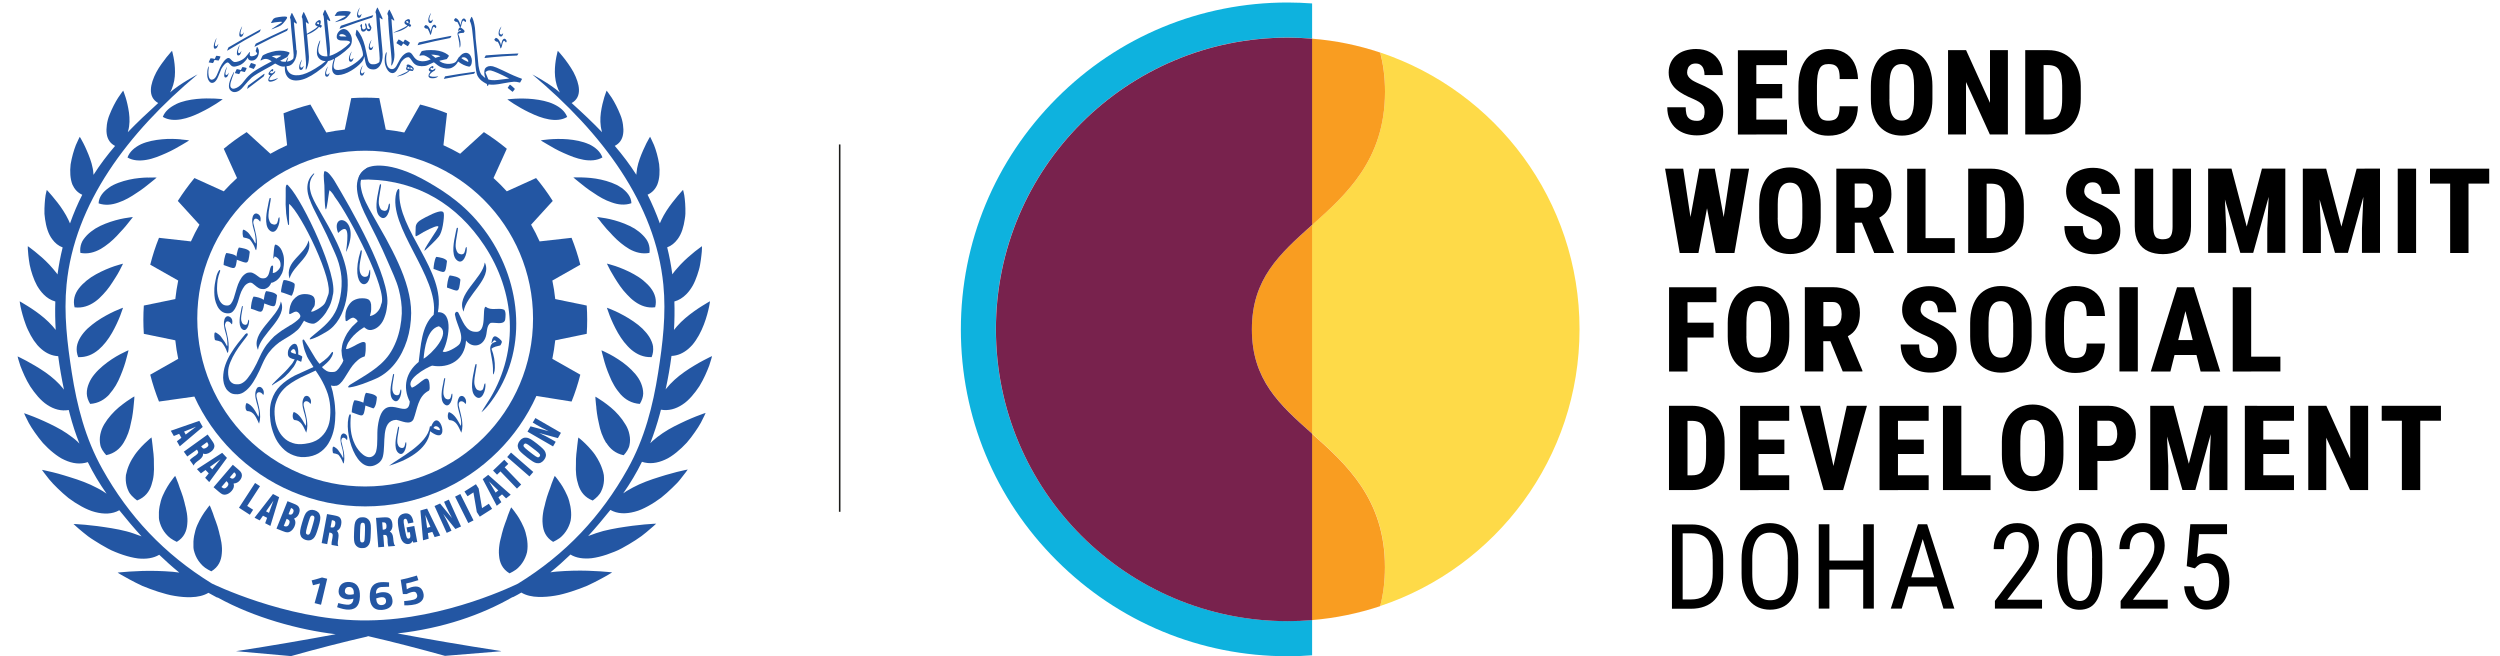
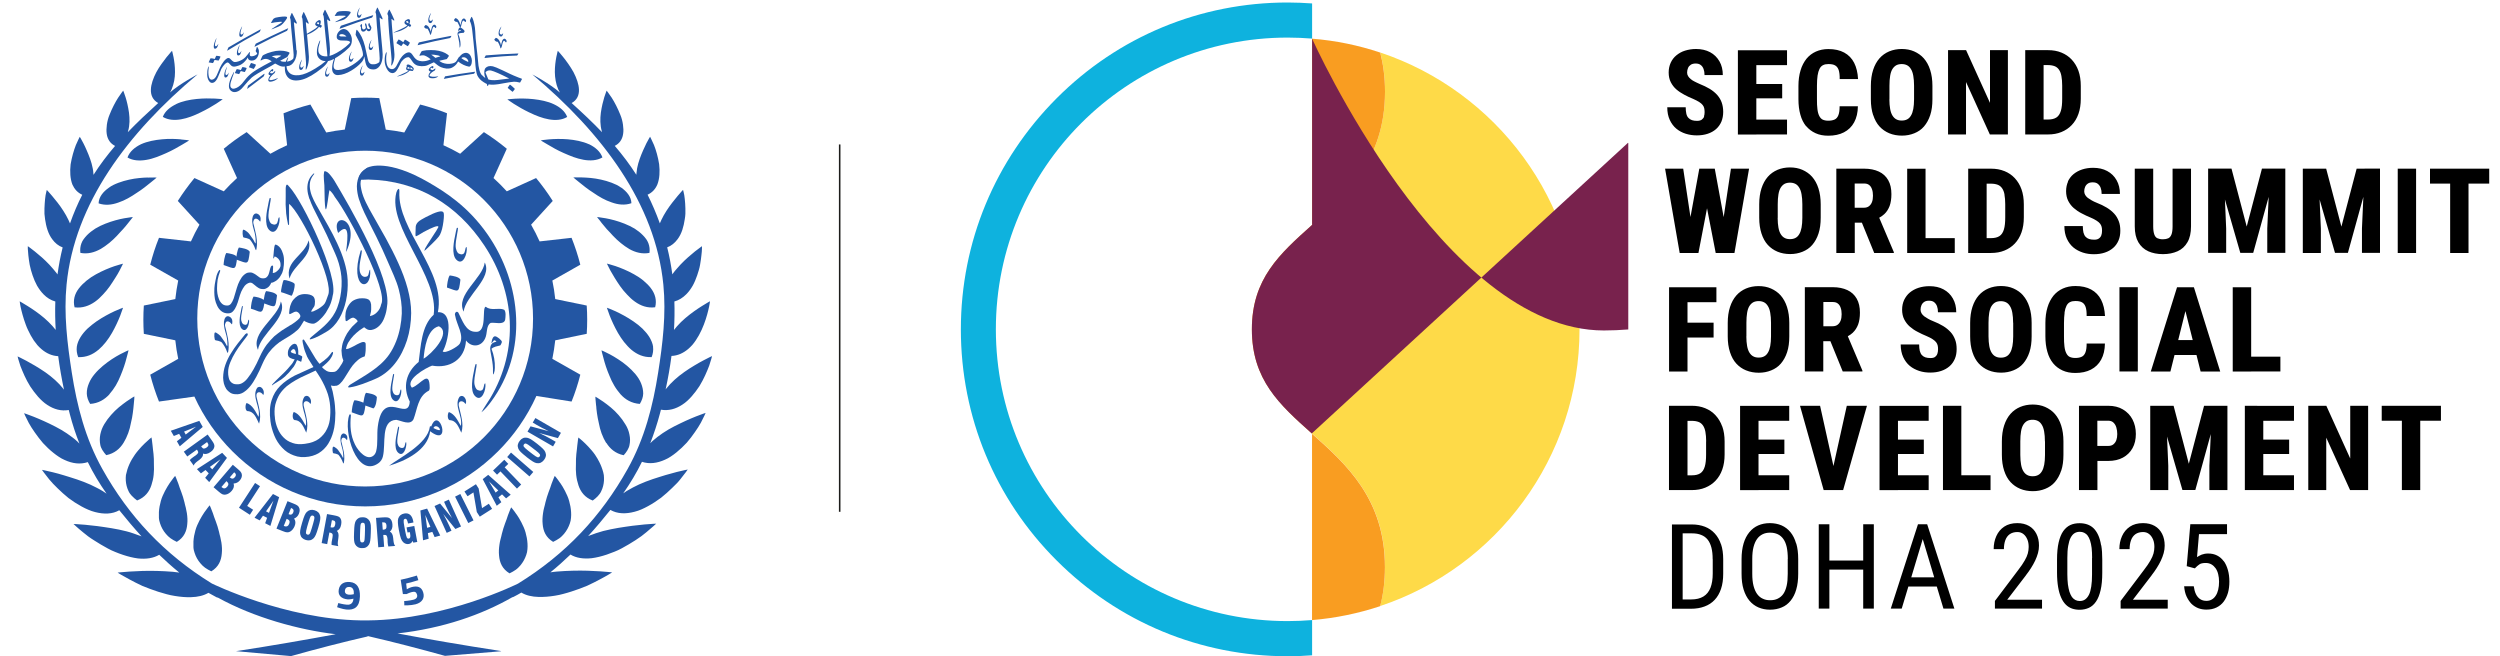
<svg xmlns="http://www.w3.org/2000/svg" id="Layer_1" version="1.1" viewBox="0 0 320 84">
  <defs>
    <style>
      .st0 {
        fill: #78224d;
      }

      .st1 {
        fill: #f99d21;
      }

      .st2 {
        fill-rule: evenodd;
      }

      .st2, .st3 {
        fill: #2356a3;
      }

      .st4 {
        fill: #0eb2de;
      }

      .st5 {
        fill: #feda48;
      }

      .st6 {
        fill: #292a2b;
        stroke: #1d1d1b;
        stroke-miterlimit: 10;
        stroke-width: .2px;
      }
    </style>
  </defs>
  <g>
    <path class="st4" d="M167.94,79.37c-1.03.08-2.06.13-3.12.13-20.62,0-37.35-16.72-37.35-37.35S144.21,4.81,164.83,4.81c1.04,0,2.09.05,3.12.13V.44c-1.03-.07-2.07-.12-3.12-.12-11.18,0-21.69,4.35-29.58,12.26s-12.26,18.41-12.26,29.58,4.35,21.69,12.26,29.58c7.9,7.9,18.41,12.26,29.58,12.26,1.04,0,2.08-.04,3.12-.12v-4.51h0Z" />
    <path class="st5" d="M176.67,6.73c.39,1.49.61,3.14.61,4.99,0,8.73-4.95,13.17-9.34,17.07v26.71c4.39,3.92,9.34,8.36,9.34,17.07,0,1.85-.23,3.5-.61,5,14.82-4.94,25.51-18.94,25.51-35.43s-10.69-30.47-25.51-35.42Z" />
    <path class="st1" d="M160.24,42.15c0,6.47,3.56,9.64,7.67,13.33,0,0,.02.02.04.03v-26.71s-.02.02-.04.03c-4.12,3.67-7.67,6.85-7.67,13.33Z" />
    <path class="st1" d="M177.28,11.72c0-1.85-.23-3.49-.61-4.99-2.77-.93-5.7-1.54-8.73-1.78v23.86c4.39-3.92,9.34-8.36,9.34-17.07h0Z" />
    <path class="st1" d="M167.94,55.51v23.86c3.03-.25,5.94-.86,8.72-1.78.4-1.5.61-3.15.61-5,0-8.72-4.95-13.17-9.34-17.07h0Z" />
-     <path class="st0" d="M167.91,55.48c-4.12-3.67-7.67-6.85-7.67-13.33s3.56-9.64,7.67-13.33c0,0,.02-.02.04-.03V4.95c-1.03-.08-2.06-.13-3.12-.13-20.62,0-37.35,16.71-37.35,37.34s16.72,37.35,37.35,37.35c1.04,0,2.09-.05,3.12-.13v-23.86s-.02-.02-.04-.03h0Z" />
+     <path class="st0" d="M167.91,55.48c-4.12-3.67-7.67-6.85-7.67-13.33s3.56-9.64,7.67-13.33c0,0,.02-.02.04-.03V4.95s16.72,37.35,37.35,37.35c1.04,0,2.09-.05,3.12-.13v-23.86s-.02-.02-.04-.03h0Z" />
  </g>
  <path id="text" d="M218.1,14.93c.06-.17.09-.36.09-.58,0-.18-.02-.35-.05-.5s-.1-.28-.2-.41c-.1-.13-.24-.25-.44-.38s-.46-.26-.77-.4c-.4-.16-.78-.34-1.15-.54-.37-.2-.71-.42-1.01-.68s-.53-.57-.71-.92-.27-.77-.27-1.24.09-.87.26-1.25c.17-.37.41-.69.73-.95s.68-.47,1.11-.6.89-.21,1.4-.21c.68,0,1.29.14,1.8.41s.91.67,1.2,1.17.43,1.09.43,1.76h-2.34c0-.29-.04-.55-.12-.77-.08-.22-.2-.4-.37-.52-.16-.13-.38-.19-.65-.19-.24,0-.45.05-.61.15-.16.11-.29.24-.36.42-.08.18-.12.38-.12.59,0,.17.04.32.13.46s.19.26.33.37c.14.12.31.23.5.32s.41.21.63.3c.49.19.92.41,1.3.63.38.23.69.49.95.77.25.29.45.6.58.96s.2.77.2,1.22-.08.88-.23,1.25c-.16.37-.39.69-.68.95-.3.26-.65.46-1.07.6-.42.14-.89.21-1.4.21-.49,0-.96-.07-1.41-.21-.45-.14-.86-.36-1.21-.65s-.63-.67-.84-1.12-.32-.99-.32-1.62h2.36c0,.32.03.59.08.82.05.23.14.41.27.54s.27.23.45.29c.18.06.4.09.65.09s.46-.05.6-.15c.14-.11.25-.24.32-.41h-.02ZM224.81,17.21h3.93v-1.9h-3.93v-2.72h3.31v-1.84h-3.31v-2.41h3.93v-1.91h-6.29v10.79h2.36ZM231.18,16.13c.33.4.73.7,1.21.92s1.02.32,1.63.32c.77,0,1.44-.14,2-.43s1-.71,1.31-1.28.47-1.25.48-2.06h-2.34c0,.5-.05.88-.16,1.15s-.26.45-.48.55-.49.15-.81.15c-.29,0-.53-.05-.72-.14-.19-.1-.33-.26-.44-.48-.11-.22-.19-.5-.23-.86-.05-.35-.06-.78-.06-1.3v-1.69c0-.51.03-.95.08-1.31.05-.35.14-.64.25-.86s.26-.38.45-.47c.19-.1.41-.14.68-.14.37,0,.66.05.86.17.22.12.36.32.46.59.09.28.14.67.13,1.16h2.35c-.04-.81-.21-1.51-.5-2.08s-.72-1.01-1.27-1.31c-.55-.3-1.22-.45-2.03-.45-.59,0-1.12.11-1.59.32s-.87.51-1.21.92c-.32.41-.59.9-.76,1.49-.18.59-.27,1.25-.27,2v1.68c0,.75.08,1.41.25,2,.16.59.41,1.07.74,1.48v-.03ZM239.76,14.73c-.19-.58-.29-1.25-.29-2.02v-1.72c0-.77.1-1.46.29-2.04.19-.59.46-1.08.81-1.48s.77-.69,1.24-.89c.48-.2,1.02-.31,1.6-.31s1.13.1,1.6.31.9.5,1.24.89c.34.39.62.88.81,1.48.19.59.29,1.27.29,2.04v1.72c0,.77-.09,1.44-.28,2.02-.19.58-.46,1.06-.8,1.46s-.77.68-1.24.87c-.49.2-1.02.3-1.59.3s-1.13-.1-1.61-.3-.9-.49-1.25-.87-.62-.87-.81-1.46h0ZM241.84,12.71c0,.49.04.9.1,1.24s.16.63.3.85c.14.22.3.38.5.48.2.11.43.15.69.15s.49-.05.68-.15c.2-.1.36-.26.49-.48.14-.22.23-.5.3-.85.06-.34.1-.76.1-1.24v-1.74c0-.5-.04-.93-.1-1.27-.06-.35-.16-.64-.3-.86-.14-.23-.3-.39-.5-.49s-.42-.15-.68-.15-.5.05-.69.15c-.2.11-.36.27-.5.49-.14.23-.23.5-.29.86-.06.35-.09.77-.09,1.27v1.74h0ZM251.65,10.5l3.05,6.71h2.31V6.42h-2.29v6.75l-3.06-6.75h-2.31v10.79h2.3v-6.71h0ZM260.21,17.21h-.98V6.42h2.92c.63,0,1.2.1,1.71.31s.95.5,1.32.9c.37.4.66.87.86,1.43s.3,1.21.3,1.94v1.65c0,.72-.1,1.37-.3,1.93-.2.57-.49,1.04-.86,1.43-.37.39-.81.68-1.32.89s-1.08.31-1.71.31h-1.95,0ZM261.58,8.33v6.97h.57c.45,0,.81-.09,1.07-.26.26-.17.45-.45.57-.85.12-.39.17-.91.17-1.56v-1.67c0-.49-.04-.89-.1-1.23s-.17-.61-.31-.81-.32-.36-.56-.45-.52-.14-.86-.14h-.56ZM223.87,21.59h-2.31l-.93,6.2-1.14-6.2h-1.98l-1.13,6.19-.93-6.19h-2.32l1.87,10.79h2.4l1.1-5.72,1.11,5.72h2.4l1.87-10.79h0ZM227.51,21.74c.48-.2,1.02-.31,1.6-.31s1.13.1,1.6.31.9.5,1.24.89.62.88.81,1.48.29,1.27.29,2.04v1.72c0,.77-.09,1.44-.28,2.02s-.46,1.06-.8,1.46-.77.68-1.24.87c-.49.2-1.02.3-1.59.3s-1.13-.1-1.61-.3-.9-.49-1.25-.87-.62-.87-.81-1.46c-.19-.58-.29-1.25-.29-2.02v-1.72c0-.77.1-1.46.29-2.04.19-.59.46-1.08.81-1.48s.77-.69,1.24-.89h0ZM227.54,27.89c0,.49.04.9.1,1.24s.16.63.3.85.3.38.5.48c.2.11.43.15.69.15s.49-.05.68-.15c.2-.1.36-.26.49-.48.14-.22.23-.5.3-.85.06-.34.1-.76.1-1.24v-1.74c0-.5-.04-.93-.1-1.27-.06-.35-.16-.64-.3-.86-.14-.23-.3-.39-.5-.49s-.42-.15-.68-.15-.5.05-.69.15c-.2.11-.36.27-.5.49-.14.23-.23.5-.29.86-.06.35-.09.77-.09,1.27v1.74ZM242.42,32.38h-2.52l-1.58-3.88h-.91v3.88h-2.36v-10.79h3.58c.72,0,1.34.13,1.86.37s.92.61,1.2,1.1.41,1.08.41,1.79c0,.6-.08,1.11-.23,1.52-.16.41-.38.76-.67,1.03-.19.18-.41.33-.66.47l1.87,4.4v.11h0ZM237.4,26.59h1.16c.27,0,.49-.06.66-.19s.3-.3.39-.53c.09-.23.13-.5.13-.82s-.04-.6-.13-.84c-.08-.23-.2-.41-.36-.53-.16-.13-.37-.19-.63-.19h-1.22v3.09h0ZM244.12,21.59v10.79h6.09v-1.9h-3.74v-8.88h-2.36,0ZM256.57,21.9c.51.21.95.5,1.32.9s.66.87.86,1.43.3,1.21.3,1.94v1.65c0,.72-.1,1.37-.3,1.93-.2.57-.49,1.04-.86,1.43s-.81.68-1.32.89-1.08.31-1.71.31h-2.93v-10.79h2.92c.63,0,1.2.1,1.71.31h0ZM256.58,24.91c-.06-.34-.17-.61-.31-.81s-.32-.36-.56-.45-.52-.14-.86-.14h-.56v6.97h.57c.45,0,.81-.09,1.07-.26.26-.17.45-.45.57-.85.12-.39.17-.91.17-1.56v-1.67c0-.49-.04-.89-.1-1.23h0ZM264.72,23.22c-.17.37-.26.79-.26,1.25s.09.89.27,1.24.41.66.71.92.63.49,1.01.68c.37.2.76.38,1.15.54.32.14.58.27.77.4.2.13.34.25.44.38s.16.26.2.41c.04.14.05.31.05.5,0,.22-.03.41-.09.58s-.17.31-.32.41c-.15.11-.35.15-.6.15s-.47-.03-.65-.09-.33-.16-.45-.29-.21-.32-.27-.54c-.05-.23-.08-.5-.08-.82h-2.36c0,.63.11,1.17.32,1.62.21.45.49.83.84,1.12.35.29.76.5,1.21.65s.93.21,1.41.21c.52,0,.99-.07,1.4-.21.42-.14.77-.34,1.07-.6.3-.26.52-.58.68-.95.16-.37.23-.79.23-1.25s-.06-.86-.2-1.22c-.14-.36-.32-.68-.58-.96s-.57-.54-.95-.77-.81-.44-1.3-.63c-.23-.09-.44-.19-.63-.3s-.36-.22-.5-.32c-.14-.12-.25-.23-.33-.37s-.13-.29-.13-.46c0-.22.04-.41.12-.59.08-.18.2-.32.36-.42.16-.11.37-.15.61-.15.27,0,.49.06.65.19.16.13.29.3.37.52.08.22.12.48.12.77h2.34c0-.67-.14-1.25-.43-1.76s-.68-.89-1.2-1.17-1.12-.41-1.8-.41c-.5,0-.97.07-1.4.21s-.79.34-1.11.6c-.32.26-.55.59-.73.95h.02ZM274.97,32.16c.54.24,1.17.37,1.89.37s1.33-.13,1.87-.37.96-.63,1.26-1.15c.31-.52.46-1.21.46-2.04v-7.38h-2.36v7.38c0,.46-.05.81-.14,1.04s-.23.41-.41.49-.41.13-.69.13-.5-.05-.69-.13-.32-.24-.41-.49-.14-.59-.14-1.04v-7.38h-2.36v7.38c0,.84.15,1.51.46,2.04.31.52.73.91,1.27,1.15h0ZM284.95,29.26l-.16-3.73,1.97,6.84h1.65l1.98-7.17-.18,4.05v3.12h2.31v-10.79h-2.99l-1.95,7.42-1.95-7.42h-2.99v10.79h2.31v-3.12h0ZM302.67,21.59h-1.02l-1.95,7.42-1.95-7.42h-2.99v10.79h2.31v-3.12l-.16-3.73,1.97,6.84h1.65l1.98-7.17-.18,4.05v3.12h2.31v-10.79h-1.98ZM309.26,21.59h-2.35v10.79h2.35s0-10.79,0-10.79ZM318.62,21.59h-7.58v1.91h2.58v8.88h2.35v-8.88h2.65v-1.91ZM219.7,38.68v-1.91h-6.06v10.79h2.36v-4.36h3.34v-1.9h-3.34v-2.62h3.7ZM223.5,47.41c-.49-.2-.9-.49-1.25-.87s-.62-.87-.81-1.46c-.19-.58-.29-1.25-.29-2.02v-1.72c0-.77.1-1.46.29-2.04.19-.59.46-1.08.81-1.48s.77-.69,1.24-.89,1.02-.31,1.6-.31,1.13.1,1.6.31.9.5,1.24.89.62.88.81,1.48.29,1.27.29,2.04v1.72c0,.77-.09,1.44-.28,2.02-.19.58-.46,1.06-.8,1.46s-.77.68-1.24.87c-.49.2-1.02.3-1.59.3s-1.13-.1-1.61-.3h0ZM223.53,43.05c0,.49.04.9.1,1.24s.16.63.3.85c.14.22.3.38.5.48.2.11.43.15.69.15s.49-.05.68-.15c.2-.1.36-.26.49-.48.14-.22.23-.5.3-.85.06-.34.1-.76.1-1.24v-1.74c0-.5-.04-.93-.1-1.27-.06-.35-.16-.64-.3-.86-.14-.23-.3-.39-.5-.49s-.42-.15-.68-.15-.5.05-.69.15c-.2.11-.36.27-.5.49-.14.23-.23.5-.29.86s-.09.77-.09,1.27v1.74ZM237.18,42.57c-.19.18-.41.33-.66.47l1.87,4.4v.11h-2.52l-1.58-3.88h-.91v3.88h-2.36v-10.79h3.58c.72,0,1.34.13,1.86.37s.92.61,1.2,1.1.41,1.08.41,1.79c0,.6-.08,1.11-.23,1.52-.16.41-.38.76-.67,1.03h0ZM233.39,41.76h1.16c.27,0,.49-.06.66-.19s.3-.3.39-.53c.09-.23.13-.5.13-.82s-.04-.6-.13-.84c-.08-.23-.2-.41-.36-.53-.16-.13-.37-.19-.63-.19h-1.22v3.09h0ZM247.7,45.68c-.15.11-.35.15-.6.15s-.47-.03-.65-.09-.33-.16-.45-.29-.21-.32-.27-.54c-.05-.23-.08-.5-.08-.82h-2.36c0,.63.11,1.17.32,1.62.21.45.49.83.84,1.12.35.29.76.5,1.21.65s.93.21,1.41.21c.52,0,.99-.07,1.4-.21.42-.14.77-.34,1.07-.6.3-.26.52-.58.68-.95.16-.37.23-.79.23-1.25s-.06-.86-.2-1.22c-.14-.36-.32-.68-.58-.96s-.57-.54-.95-.77-.81-.44-1.3-.63c-.23-.09-.44-.19-.63-.3s-.36-.22-.5-.32c-.14-.12-.25-.23-.33-.37s-.13-.29-.13-.46c0-.22.04-.41.12-.59.08-.18.2-.32.36-.42.16-.11.37-.15.61-.15.27,0,.49.06.65.19.16.13.29.3.37.52.08.22.12.48.12.77h2.34c0-.67-.14-1.25-.43-1.76s-.68-.89-1.2-1.17c-.51-.28-1.12-.41-1.8-.41-.5,0-.97.07-1.4.21s-.79.34-1.11.6c-.32.26-.55.59-.73.95-.17.37-.26.79-.26,1.25s.09.89.27,1.24.41.66.71.92.63.49,1.01.68c.37.2.76.38,1.15.54.32.14.58.27.77.4s.34.25.44.38.16.26.2.41c.04.14.05.31.05.5,0,.22-.03.41-.09.58s-.17.31-.32.41h.02ZM258.95,37.81c.35.4.62.88.81,1.48.19.59.29,1.27.29,2.04v1.72c0,.77-.09,1.44-.28,2.02-.19.58-.46,1.06-.8,1.46s-.77.68-1.24.87c-.49.2-1.02.3-1.59.3s-1.13-.1-1.61-.3-.9-.49-1.25-.87-.62-.87-.81-1.46c-.19-.58-.29-1.25-.29-2.02v-1.72c0-.77.1-1.46.29-2.04.19-.59.46-1.08.81-1.48s.77-.69,1.24-.89,1.02-.31,1.6-.31,1.13.1,1.6.31.9.5,1.24.89h0ZM257.68,41.32c0-.5-.04-.93-.1-1.27-.06-.35-.16-.64-.3-.86-.14-.23-.3-.39-.5-.49s-.42-.15-.68-.15-.5.05-.69.15c-.2.11-.36.27-.5.49-.14.23-.23.5-.29.86s-.09.77-.09,1.27v1.74c0,.49.04.9.1,1.24s.16.63.3.85c.14.22.3.38.5.48.2.11.43.15.69.15s.49-.05.68-.15c.2-.1.36-.26.49-.48.14-.22.23-.5.3-.85.06-.34.1-.76.1-1.24v-1.74h0ZM264.26,40c.05-.35.14-.64.25-.86s.26-.38.45-.47c.19-.1.41-.14.68-.14.37,0,.66.05.86.17.22.12.36.32.46.59.09.28.14.67.13,1.16h2.35c-.04-.81-.21-1.51-.5-2.08s-.72-1.01-1.27-1.31c-.55-.3-1.22-.45-2.03-.45-.59,0-1.12.11-1.59.32s-.87.51-1.21.92c-.32.41-.59.9-.76,1.49-.18.59-.27,1.25-.27,2v1.68c0,.75.08,1.41.25,2,.16.59.41,1.07.74,1.48.33.4.73.7,1.21.92s1.02.32,1.63.32c.77,0,1.44-.14,2-.43s1-.71,1.31-1.28c.31-.57.47-1.25.48-2.06h-2.34c0,.5-.05.88-.16,1.15s-.26.45-.48.55-.49.15-.81.15c-.29,0-.53-.05-.72-.14s-.33-.26-.44-.48c-.11-.22-.19-.5-.23-.86-.05-.35-.06-.78-.06-1.3v-1.69c0-.51.03-.95.08-1.31v-.03ZM271.29,47.55h2.35v-10.79h-2.35v10.79ZM280.22,36.77h.6l3.37,10.79h-2.51l-.53-2.12h-2.81l-.53,2.12h-2.51l3.36-10.79h1.57,0ZM279.74,39.8l-.93,3.73h1.86l-.94-3.73h0ZM288.15,47.55h3.74v-1.9h-3.74v-8.88h-2.36v10.79h2.36ZM220.45,54.58c.2.56.3,1.21.3,1.94v1.65c0,.72-.1,1.37-.3,1.93-.2.57-.49,1.04-.86,1.43-.37.39-.81.68-1.32.89s-1.08.31-1.71.31h-2.93v-10.79h2.92c.63,0,1.2.1,1.71.31s.95.5,1.32.9.66.87.86,1.43h0ZM218.39,56.5c0-.49-.04-.89-.1-1.23-.06-.34-.17-.61-.31-.81s-.32-.36-.56-.45-.52-.14-.86-.14h-.56v6.97h.57c.45,0,.81-.09,1.07-.26s.45-.45.57-.85c.12-.39.17-.91.17-1.56,0,0,0-1.67,0-1.67ZM225.09,62.73h3.93v-1.9h-3.93v-2.72h3.31v-1.84h-3.31v-2.41h3.93v-1.91h-6.29v10.79h2.36ZM234.22,62.73h1.7l3.05-10.79h-2.58l-1.71,7.71-1.71-7.71h-2.57l3.03,10.79h.79,0ZM242.94,62.73h3.93v-1.9h-3.93v-2.72h3.31v-1.84h-3.31v-2.41h3.93v-1.91h-6.29v10.79h2.36ZM251.06,51.94h-2.36v10.79h6.09v-1.9h-3.74v-8.88h0ZM263.83,60.24c-.19.58-.46,1.06-.8,1.46s-.77.68-1.24.87c-.49.2-1.02.3-1.59.3s-1.13-.1-1.61-.3-.9-.49-1.25-.87-.62-.87-.81-1.46c-.19-.58-.29-1.25-.29-2.02v-1.72c0-.77.1-1.46.29-2.04.19-.59.46-1.08.81-1.48s.77-.69,1.24-.89,1.02-.31,1.6-.31,1.13.1,1.6.31.9.5,1.24.89.62.88.81,1.48c.19.59.29,1.27.29,2.04v1.72c0,.77-.09,1.44-.28,2.02h0ZM261.75,56.5c0-.5-.04-.93-.1-1.27-.06-.35-.16-.64-.3-.86-.14-.23-.3-.39-.5-.49s-.42-.15-.68-.15-.5.05-.69.15c-.2.11-.36.27-.5.49-.14.23-.23.5-.29.86s-.09.77-.09,1.27v1.74c0,.49.04.9.1,1.24s.16.63.3.85c.14.22.3.38.5.48.2.11.43.15.69.15s.49-.05.68-.15c.2-.1.36-.26.49-.48.14-.22.23-.5.3-.85.06-.34.1-.76.1-1.24v-1.74h0ZM271.74,58.57c-.53.29-1.16.43-1.9.43h-1.37v3.73h-2.36v-10.79h3.73c.74,0,1.37.15,1.9.47s.94.74,1.22,1.28.43,1.16.43,1.86-.14,1.3-.43,1.82c-.29.51-.69.91-1.22,1.2ZM271.01,55.57c0-.31-.04-.59-.12-.86s-.21-.47-.38-.63-.4-.23-.68-.23h-1.37v3.23h1.37c.28,0,.51-.06.68-.2.17-.14.3-.32.38-.54s.12-.49.12-.78h0ZM281,62.73l1.98-7.17-.18,4.05v3.12h2.31v-10.79h-2.99l-1.95,7.42-1.95-7.42h-2.99v10.79h2.31v-3.12l-.16-3.73,1.97,6.84h1.65,0ZM288.92,51.94h-1.58v10.79h6.29v-1.9h-3.93v-2.72h3.31v-1.84h-3.31v-2.41h3.93v-1.91h-4.71ZM300.83,58.69l-3.06-6.75h-2.31v10.79h2.3v-6.71l3.05,6.71h2.31v-10.79h-2.29v6.75h0ZM307.44,51.94h-2.58v1.91h2.58v8.88h2.35v-8.88h2.65v-1.91h-5ZM220.29,69.65c.19.56.28,1.21.28,1.95v1.83c0,.74-.09,1.39-.28,1.95s-.46,1.03-.81,1.4c-.36.38-.78.66-1.3.85-.5.19-1.08.29-1.73.29h-2.44v-10.79h2.57c.6,0,1.15.1,1.65.29.49.19.91.48,1.26.86s.62.85.8,1.4h0ZM219.22,71.58c0-.58-.05-1.06-.16-1.49-.11-.41-.27-.76-.49-1.03s-.5-.47-.82-.59c-.33-.14-.72-.2-1.16-.2h-1.21v8.46h1.08c.65,0,1.17-.13,1.58-.38s.7-.62.9-1.11c.19-.5.29-1.1.29-1.83v-1.85h0ZM229.92,69.56c.17.58.25,1.24.25,2.01v1.87c0,.76-.08,1.43-.25,2.01-.16.58-.41,1.05-.72,1.44-.32.39-.69.68-1.14.86-.44.19-.95.29-1.5.29s-1.03-.1-1.48-.29c-.44-.19-.83-.48-1.15-.86s-.57-.86-.75-1.44c-.18-.58-.26-1.24-.26-2.01v-1.87c0-.76.09-1.43.26-2.01.17-.58.42-1.05.74-1.44s.7-.68,1.14-.87.94-.29,1.48-.29,1.06.1,1.5.29c.45.2.83.49,1.14.87s.56.86.72,1.44h.02ZM228.84,71.55c0-.59-.05-1.1-.14-1.53-.1-.42-.24-.77-.44-1.04-.19-.27-.43-.47-.71-.6s-.6-.2-.98-.2c-.35,0-.67.06-.95.2-.28.14-.52.33-.71.6-.2.27-.35.62-.46,1.04s-.16.94-.16,1.53v1.89c0,.59.05,1.11.16,1.54.11.42.26.77.46,1.05.2.27.44.48.72.6.28.14.59.2.94.2.37,0,.7-.06.98-.2s.52-.33.71-.6c.19-.27.33-.62.43-1.05.1-.42.14-.94.14-1.54v-1.89h0ZM238.49,71.75h-4.33v-4.64h-1.36v10.79h1.36v-4.99h4.33v4.99h1.36v-10.79h-1.36v4.64ZM246.68,67.11l3.48,10.79h-1.4l-.85-2.82h-3.64l-.85,2.82h-1.4l3.48-10.79h1.17ZM247.58,73.9l-1.47-4.9-1.47,4.9h2.94ZM259.32,73.63c.23-.3.45-.6.65-.92s.38-.63.53-.95c.15-.32.27-.64.36-.96.09-.32.13-.64.13-.96,0-.58-.11-1.08-.33-1.51s-.53-.77-.95-1.01-.91-.36-1.49-.36c-.68,0-1.23.15-1.68.45s-.78.7-1.01,1.21-.34,1.06-.34,1.67h1.31c0-.43.06-.81.18-1.14.12-.33.31-.59.56-.77s.59-.28.98-.28c.31,0,.57.09.78.26.22.17.38.41.5.69s.17.61.17.96c0,.28-.04.56-.11.83-.07.27-.21.58-.4.91-.19.34-.47.75-.84,1.23l-2.97,3.94v.98h6.03v-1.13h-4.46l2.4-3.13h0ZM268.96,69.8c.09.52.13,1.13.13,1.85v1.65c0,.88-.07,1.63-.21,2.23-.14.6-.33,1.1-.59,1.47-.25.37-.56.64-.91.8s-.75.25-1.19.25c-.34,0-.67-.05-.96-.15s-.57-.27-.8-.5c-.23-.23-.44-.53-.6-.9-.17-.37-.3-.82-.39-1.35-.09-.53-.14-1.14-.14-1.86v-1.65c0-.88.07-1.62.21-2.22.14-.59.33-1.08.59-1.44s.56-.62.91-.78.75-.23,1.18-.23c.35,0,.68.05.97.15s.57.26.8.48.43.51.6.87.3.81.38,1.33h.02ZM267.79,71.42c0-.49-.02-.91-.06-1.28-.05-.37-.11-.68-.2-.95s-.2-.48-.32-.64-.28-.28-.44-.36-.35-.12-.56-.12c-.25,0-.48.06-.67.18-.2.12-.36.32-.5.58-.14.26-.23.6-.31,1.03s-.11.94-.11,1.55v2.1c0,.49.03.91.07,1.28.05.37.12.69.2.96.09.27.2.49.32.67.13.17.28.3.44.38s.35.13.55.13c.26,0,.49-.06.68-.19s.36-.33.5-.6c.14-.27.23-.63.3-1.06s.1-.95.1-1.55c0,0,0-2.1,0-2.1ZM275.41,73.63c.23-.3.45-.6.65-.92s.38-.63.53-.95c.15-.32.27-.64.36-.96.09-.32.13-.64.13-.96,0-.58-.11-1.08-.33-1.51s-.53-.77-.95-1.01-.91-.36-1.49-.36c-.68,0-1.23.15-1.68.45s-.78.7-1.01,1.21-.34,1.06-.34,1.67h1.31c0-.43.06-.81.18-1.14.12-.33.31-.59.56-.77s.59-.28.98-.28c.31,0,.57.09.78.26.22.17.38.41.5.69s.17.61.17.96c0,.28-.04.56-.11.83-.07.27-.21.58-.4.91-.19.34-.47.75-.84,1.23l-2.97,3.94v.98h6.03v-1.13h-4.46l2.4-3.13h0ZM284.63,71.83c-.23-.32-.51-.56-.85-.73-.33-.17-.71-.25-1.13-.25-.32,0-.59.05-.83.14-.23.1-.44.21-.6.32l.25-2.94h3.59v-1.27h-4.7l-.46,5.37,1.04.28c.21-.22.39-.38.57-.5.17-.13.45-.19.82-.19.28,0,.52.06.73.18s.39.29.54.5c.15.22.26.47.33.77.07.29.11.6.11.95,0,.38-.04.71-.11,1.02-.07.3-.18.56-.32.77-.14.22-.31.38-.51.49-.2.12-.43.17-.68.17-.3,0-.56-.07-.78-.21s-.41-.35-.55-.63-.23-.62-.29-1.03h-1.23c.04.5.14.95.31,1.31s.38.68.63.94c.26.25.55.43.87.56.32.12.68.18,1.04.18.49,0,.92-.09,1.29-.27.37-.18.68-.43.92-.75.24-.32.42-.7.55-1.13.12-.43.18-.91.18-1.43,0-.55-.06-1.04-.19-1.49s-.3-.83-.53-1.14v.02Z" />
  <g>
    <g id="AR_League">
      <path class="st2" d="M47.53,3.56c0,.08-.02.17-.07.26-.06.12-.14.18-.24.18-.15,0-.27-.09-.33-.26-.07.2-.2.3-.4.31-.07,0-.14-.03-.19-.08-.06-.07-.09-.15-.1-.27v-.26s-.02-.03-.04-.04c-.03-.01-.05-.03-.05-.07,0-.05.03-.11.07-.17.06-.05.09-.07.11-.08.04,0,.06.06.05.17,0,.06,0,.11,0,.15,0,.04,0,.08,0,.1,0,.06.02.12.05.17.04.06.09.1.15.1.07,0,.14-.03.19-.08.07-.05.1-.11.09-.18,0-.03-.01-.1-.05-.2-.03-.09-.05-.16-.05-.18,0-.02.01-.05.04-.1.03-.04.04-.07.06-.07.02,0,.05.07.09.2.04.13.06.23.06.29,0,.18.09.27.25.27.08,0,.12-.03.14-.09-.14-.2-.22-.36-.22-.48,0-.06.03-.12.07-.17.03-.03.05-.05.06-.05.02,0,.02.02.03.06,0,.07.03.12.05.15,0,0,.04.08.12.22.05.09.07.16.07.2h0ZM31.74,10.97c.67-.5,1.34-1,2.01-1.48.05-.03.08-.05.1-.05.02,0,.02.03,0,.08-.04.14-.07.23-.11.27-.7.52-1.4,1.06-2.11,1.6.03-.12.06-.26.12-.42h0ZM31.17,4.17s.02-.02.02-.03c0,0,.01,0,.01,0,.02,0,.02,0,0,.03-.06.32-.17.5-.32.54-.16.04-.24-.04-.25-.26,0-.28.09-.59.28-.95.05-.09.08-.13.09-.14,0,0,0,0,0,0,0,.01-.01.06-.04.14-.12.35-.18.59-.18.71,0,.17.06.24.18.21.07-.02.14-.1.23-.26h0ZM29.24,9.35s.02-.02.02-.03c0,0,.01,0,.01,0,.02,0,.02.01,0,.03-.06.32-.17.51-.32.56-.16.05-.24-.03-.25-.25,0-.28.09-.59.28-.97.05-.09.08-.14.09-.15,0,0,0,0,0,0,0,.02-.01.06-.04.14-.12.35-.18.6-.18.72,0,.17.06.23.18.19.07-.02.14-.11.23-.26h0ZM27.91,5.65s.02-.02.02-.03c0,0,.01,0,.01,0,.02,0,.02,0,0,.03-.06.32-.18.51-.33.57-.16.06-.24-.02-.25-.24,0-.28.09-.6.28-.98.05-.09.08-.14.09-.15,0,0,0,0,0,0,0,.01-.01.06-.04.14-.12.36-.18.61-.18.73,0,.17.06.23.18.19.07-.03.15-.12.23-.27h0ZM30.86,6.55s.02-.02.02-.03c0,0,.01,0,.01,0,.02,0,.02.01,0,.03-.06.32-.17.5-.32.54-.16.04-.24-.04-.25-.26,0-.28.09-.59.28-.95.05-.09.08-.13.09-.14,0,0,0,0,0,0,0,.01-.01.06-.04.14-.12.35-.18.59-.18.71,0,.17.06.24.18.21.07-.02.14-.1.23-.26h0ZM29.24,6.07h0c-.08.16-.13.3-.17.43,1.59-.98,2.97-1.77,4.14-2.4.04-.03.09-.12.14-.26.03-.04.03-.07.02-.08-.01,0-.05.02-.1.04-1.4.75-2.74,1.51-4.03,2.27h0ZM27.49,7.55c.05-.12.11-.24.16-.36.02-.03.03-.04.04-.05.02,0,.11,0,.28.03.17.03.25.06.25.07,0,.06-.07.22-.21.47-.02.03-.04.05-.06.04-.15-.03-.31-.06-.49-.08-.05.14-.11.26-.17.36-.02.04-.04.05-.06.04-.17-.03-.33-.06-.51-.08.01,0,.01-.02,0-.03.07-.15.13-.3.2-.45.02-.03.03-.04.04-.05.02,0,.1,0,.24.02.14.02.23.04.27.06h0ZM30.83,8.97c.06-.11.11-.23.17-.34.02-.02.03-.04.04-.05.02,0,.11.02.28.05.17.04.25.07.25.09,0,.06-.07.21-.21.46-.02.03-.04.04-.06.04-.14-.04-.31-.08-.48-.13-.06.13-.12.25-.18.35-.01.03-.04.04-.06.04-.16-.05-.33-.09-.51-.12.01,0,.01-.02,0-.03.07-.14.13-.29.2-.43.02-.02.03-.04.04-.05.02,0,.1,0,.24.04.14.03.23.06.27.09h0ZM30.56,8.39h0c.28-.09.55-.27.8-.55.17-.18.29-.34.35-.49.03.21.14.33.31.38.13.04.28.04.45-.01h0c.18-.06.33-.18.45-.36.15-.22.23-.49.22-.8h0c0-.16-.06-.32-.16-.48-.03-.05-.06-.07-.08-.07-.02,0-.04.03-.05.08-.08.26-.12.4-.12.42,0,.05.03.1.06.14.09.1.13.18.13.23-.08.13-.24.22-.48.29h0c-.32.09-.47.02-.48-.2,0-.06.01-.13.03-.21,0-.02.01-.04.01-.06,0-.03-.01-.05-.04-.04-.02,0-.1.1-.25.3-.17.21-.26.33-.29.35-.23.24-.53.42-.88.54h0c-.2.07-.35.09-.48.09-.12,0-.24-.07-.35-.17-.09-.08-.17-.17-.25-.25-.1-.09-.2-.12-.33-.08-.14.06-.32.2-.5.44-.18.23-.34.49-.46.76-.14.33-.28.65-.42.98-.14.29-.29.46-.45.53-.41.18-.62-.12-.63-.9,0-.16.02-.36.05-.61.01-.1,0-.15-.02-.14-.02,0-.04.06-.07.15-.08.25-.12.56-.11.92,0,.3.08.56.22.78.16.25.36.32.6.22.16-.07.3-.22.44-.46.09-.16.18-.38.31-.7.12-.31.2-.5.24-.59.26-.45.51-.72.74-.82.08-.02.15,0,.23.08.08.1.17.19.26.28.13.14.31.19.51.16.09-.01.24-.05.46-.12h0s0,0,0,0h0ZM42.15,9.35s.02-.02.02-.03c0,0,.01,0,.01,0,.02,0,.02.01,0,.03-.06.3-.17.46-.32.47-.16,0-.24-.09-.25-.32,0-.28.09-.57.28-.88.05-.08.08-.11.09-.12,0,0,0,0,0,0,0,.01-.02.06-.05.13-.12.32-.18.54-.19.67,0,.17.06.25.18.25.07,0,.14-.07.23-.2h0ZM34.81,10.24c.21-.04.44-.11.68-.22.07-.03.1-.04.1-.03,0,0-.02.04-.08.08-.21.2-.48.33-.81.38-.1.02-.18,0-.25-.02-.06-.03-.1-.09-.11-.16,0-.19.1-.4.28-.64-.17-.01-.25-.07-.25-.18,0-.09.07-.21.2-.36.13-.15.23-.23.32-.25.02,0,.04,0,.07.04.02.03.03.06.03.09,0,.01-.02.05-.06.11-.04.06-.08.09-.08.08-.02-.05-.05-.07-.11-.06-.02,0-.06.04-.11.09-.04.05-.06.09-.06.12.06.07.15.09.27.07.04,0,.11-.05.2-.14.05-.05.1-.1.16-.16.02-.01.03,0,.03.03,0,.09-.03.18-.11.27-.28.21-.48.43-.62.67-.02.05-.04.08-.03.11,0,.09.12.12.35.08h0ZM38.83,8.47s.02-.02.02-.03c0,0,.01,0,.01,0,.02,0,.02.01,0,.03-.06.31-.17.47-.32.48-.16.02-.24-.08-.25-.31,0-.28.09-.57.28-.9.05-.08.08-.12.09-.13,0,0,0,0,0,0,0,.01-.01.06-.04.13-.12.33-.18.55-.19.68,0,.17.06.25.18.24.07,0,.14-.08.23-.21h0ZM46.24,1.82s.02-.02.02-.02c0,0,.01,0,.01,0,.02,0,.02.02,0,.03-.06.3-.17.45-.32.45-.16,0-.24-.11-.25-.33,0-.28.09-.56.28-.87.05-.07.08-.11.08-.12,0,0,0,0,0,0,0,.01-.02.06-.04.12-.12.32-.19.54-.19.66,0,.17.06.25.18.25.07,0,.15-.06.23-.19h0ZM47.74,5.95s.02-.02.02-.02c0,0,.01,0,.01,0,.02,0,.02.02,0,.03-.06.3-.17.45-.32.45-.16,0-.24-.11-.25-.33,0-.28.09-.56.28-.87.05-.07.08-.11.09-.12,0,0,0,0,0,0,0,.02-.02.06-.05.13-.12.31-.18.54-.19.66,0,.17.06.26.18.25.07,0,.14-.06.23-.19h0ZM45.21,7.44s.02-.02.02-.02c0,0,.01,0,.01,0,.02,0,.02.02,0,.03-.06.3-.17.45-.33.46-.16,0-.24-.1-.25-.33,0-.28.09-.56.28-.88.05-.07.08-.11.08-.12,0,0,0,0,0,0,0,.02-.02.06-.04.13-.12.32-.19.54-.19.66,0,.17.06.25.18.25.07,0,.15-.07.23-.19h0ZM55.37,2.53s.02-.02.02-.02c0,0,.01,0,.01,0,.02,0,.02.02,0,.03-.06.29-.17.43-.33.42-.16-.01-.24-.13-.25-.36,0-.27.09-.55.28-.84.05-.07.08-.1.08-.11,0,0,0,0,0,0,0,.02-.02.06-.04.12-.12.3-.19.52-.19.64,0,.17.06.26.18.27.07,0,.15-.05.23-.17h0ZM54.49,3.21c.14.01.27.1.38.24.11.15.2.34.24.57,0,.02,0,.03,0,.04,0,0,.01,0,.01,0,0,0,0-.01.02-.04.02-.13.08-.33.16-.6.1-.18.2-.27.31-.26.06,0,.12.05.17.11.05.07.07.11.07.15,0,.03,0,.06-.02.1-.02.06-.05.08-.08.08,0,0-.04-.02-.08-.08-.04-.06-.09-.09-.13-.1-.1,0-.19.19-.27.6-.03.18-.08.3-.12.37-.03.05-.06.07-.08.07-.02,0-.03-.02-.03-.07,0-.07-.05-.21-.15-.42-.1-.21-.17-.31-.21-.32-.02,0-.04,0-.05.01,0,.02-.03.02-.07.01-.04,0-.1-.03-.17-.09-.07-.06-.1-.1-.11-.14,0-.01.04-.05.09-.13.06-.08.09-.11.1-.11h0ZM64.37,4.3s.02-.01.02-.02c0,0,.01,0,.01,0,.02.01.02.02,0,.03-.07.29-.17.4-.33.36-.16-.04-.24-.16-.25-.39,0-.27.09-.53.28-.79.05-.06.08-.09.08-.1,0,0,0,0,0,0,0,.02-.02.05-.04.12-.12.28-.19.49-.19.61,0,.17.06.27.18.3.07.02.15-.02.23-.13h0ZM32.74,5.59c1.29-.65,2.63-1.29,4.04-1.93.05-.02.08-.03.1-.04.02.01.01.04-.02.08-.05.14-.1.22-.14.25-1.18.54-2.56,1.21-4.15,2.05.04-.12.09-.26.17-.41h0ZM36.75,2.23h0c0-.14-.35-.15-1.05-.05-.21.03-.35.06-.42.08-.16.05-.28.13-.34.23-.07.12-.14.23-.21.35-.02.05-.04.08-.04.09,0,.02.06.02.16,0,.23-.05.35-.07.35-.07.6-.09.9-.1.9-.03,0,0,0,.02-.02.03-.06.05-.25.18-.59.38-.34.22-.56.36-.64.42-.06.06-.1.09-.11.1,0,0,.06,0,.16-.05.61-.23.96-.39,1.07-.47.17-.13.35-.32.53-.56.16-.22.25-.35.24-.41h0ZM40.83,3.12c.02-.06.03-.12.01-.18-.01-.06-.05-.1-.11-.09-.03,0-.06.02-.11.04-.04.03-.07.05-.07.07,0,.05.09.11.28.16h0ZM40.69,3.4h0c-.17.17-.43.35-.79.56-.21.12-.41.25-.62.37-.09-.94-.13-1.42-.13-1.44,0-.06.02-.07.04-.05.22.2.32.25.32.15,0-.03,0-.07-.03-.14-.03-.08-.12-.29-.27-.65-.15-.33-.25-.54-.29-.61-.02-.03-.04-.05-.05-.05-.01,0-.03.02-.05.06-.13.31-.2.51-.2.58.08.13.12.31.12.53h0c0,.1.02.36.05.8.03.44.09,1.05.16,1.83.07.78.13,1.4.16,1.84.03.44.06.72.06.83,0,.25,0,.46-.03.64-.01.14-.02.22,0,.26,0,.03.03.03.06-.03h0s.05-.1.09-.18c.17-.42.26-.89.25-1.43,0-.09-.02-.32-.05-.7-.03-.38-.08-.92-.14-1.6l-.05-.53c.25-.1.38-.16.41-.17.2-.09.4-.22.63-.38.2-.14.36-.28.49-.45.12.05.19.09.22.13.1-.13.15-.22.15-.28-.03-.03-.1-.08-.22-.12.05-.14.08-.27.08-.38,0-.12-.04-.19-.13-.21-.1-.02-.22.03-.36.15-.15.13-.22.25-.22.38,0,.11.12.21.35.29h0ZM43.63,3.3h0c-.08.14-.13.27-.17.39,1.59-.59,2.97-1.07,4.15-1.44.04-.03.09-.1.14-.23.02-.04.03-.06.02-.07-.01,0-.05,0-.1.02-1.41.44-2.75.89-4.04,1.33h0ZM53.62,5.43c1.29-.29,2.64-.57,4.05-.83.05,0,.09-.01.1-.01.02.02.01.04-.02.07-.05.12-.1.19-.14.21-1.18.22-2.57.52-4.16.92.04-.11.09-.23.17-.36h0ZM62.19,7.09c1.29-.11,2.65-.19,4.05-.24.05,0,.09,0,.1,0,.02.02.01.04-.02.07-.05.11-.1.17-.14.19-1.18.04-2.57.14-4.17.32.04-.1.09-.22.17-.34h0ZM44.9,1.57c0,.06-.08.19-.25.39-.18.23-.36.39-.53.5-.1.07-.46.19-1.07.35-.1.03-.16.04-.16.03.01-.01.05-.04.11-.09.09-.05.3-.17.65-.34.34-.17.53-.27.59-.32.01,0,.02-.01.02-.02,0-.07-.3-.09-.9-.06,0,0-.12.01-.35.03-.11,0-.16,0-.17-.01,0,0,.02-.04.04-.08.07-.1.14-.21.21-.32.06-.09.18-.15.34-.18.06-.01.21-.02.42-.03.7-.02,1.04.03,1.04.17h0ZM52.26,2.98c.02-.06.03-.12,0-.18,0-.06-.05-.1-.11-.1-.02,0-.06,0-.11.02-.04.02-.07.04-.07.06,0,.05.09.12.28.2h0ZM52.12,3.24c-.23-.11-.35-.22-.35-.33,0-.13.07-.25.22-.35.15-.1.27-.13.37-.1.08.04.13.11.13.23,0,.11-.03.23-.08.37.12.06.19.12.22.15,0,.05-.05.14-.15.26-.02-.04-.1-.09-.22-.16-.13.15-.29.27-.49.38-.22.13-.43.22-.62.29-.04.02-.26.08-.66.18-.06.02-.1.03-.12.03,0,0,0,0-.01,0,0-.01.04-.03.1-.07.3-.13.59-.26.88-.4.36-.16.62-.31.79-.46h0ZM55.32,9.82c.21.02.44.01.68-.04.07,0,.1-.01.1,0,0,0-.03.03-.08.06-.21.15-.48.2-.82.17-.1,0-.19-.04-.25-.09-.07-.05-.1-.11-.1-.19,0-.19.09-.38.28-.56-.16-.05-.25-.14-.25-.24,0-.09.07-.19.19-.31.14-.12.24-.17.32-.17.02,0,.04.02.07.05.02.03.03.06.03.1,0,.02-.02.05-.06.1-.04.05-.07.07-.08.06-.02-.05-.05-.08-.11-.09-.02,0-.06.02-.1.06-.04.04-.06.07-.07.1.06.08.15.13.27.14.04,0,.11-.02.2-.09.05-.04.11-.07.16-.12.02,0,.03,0,.03.04,0,.09-.03.17-.1.24-.28.14-.48.3-.62.5-.02.04-.04.07-.04.1,0,.09.12.15.35.17h0ZM63.48,4.84c.15.04.28.14.39.3.11.17.2.37.24.6,0,.02,0,.04,0,.04,0,0,.01,0,.01,0,0,0,0-.01.02-.04.02-.13.08-.32.16-.57.1-.17.2-.24.31-.21.06.01.12.06.17.14.05.08.07.12.07.16,0,.03,0,.06-.02.1-.02.05-.05.08-.08.07,0,0-.04-.03-.08-.09-.04-.06-.09-.1-.13-.12-.1-.02-.19.16-.27.56-.03.17-.08.29-.12.35-.03.04-.06.06-.08.06-.02,0-.03-.03-.03-.07,0-.07-.05-.21-.15-.44-.1-.22-.17-.34-.21-.35-.02,0-.04,0-.05,0,0,.01-.04.01-.08,0-.04,0-.1-.05-.17-.11-.07-.07-.1-.12-.11-.15,0-.01.04-.05.09-.12.06-.07.09-.1.1-.1h0ZM52.83,8.84c-.05-.1-.15-.18-.28-.23,0,.1,0,.18-.03.23.02,0,.12.02.31.05,0,0,.02,0,.02,0,.01,0,0-.02,0-.05h0ZM52.41,8.82s.04-.09,0-.15c-.02-.05-.05-.08-.1-.09-.03,0-.06.02-.12.05-.05.03-.07.06-.07.08,0,.05.1.09.29.11h0ZM52.07,8.53c-.04-.11-.03-.19.02-.23.04-.03.1-.05.15-.05.06,0,.13.03.2.06.26.13.43.28.52.45,0,0,0,.02,0,.04,0,.06-.02.12-.06.19-.04.07-.08.11-.12.1-.02,0-.13-.02-.35-.05-.11.13-.25.23-.41.33-.19.11-.36.19-.52.25-.03.01-.22.06-.56.16-.05.01-.09.02-.11.02,0,0-.01,0-.01,0,0,0,.03-.03.09-.06.25-.11.5-.23.74-.34.29-.12.51-.24.66-.36-.22-.05-.33-.13-.33-.24,0-.09.03-.18.09-.25h0ZM58.88,3.56c-.03-.13-.09-.28-.19-.47-.09-.2-.15-.29-.19-.31-.02,0-.04,0-.05.02,0,.02-.03.01-.07,0-.04,0-.09-.04-.17-.1-.07-.06-.1-.11-.1-.14,0-.01.03-.06.08-.13.06-.07.09-.1.1-.11.15.02.27.11.39.27.11.16.19.35.24.58,0,.02,0,.04,0,.04,0,0,.01,0,.01,0,0,0,.01-.02.02-.04.02-.13.07-.32.15-.57.09-.17.19-.25.31-.23.06.01.12.05.17.13.05.07.08.12.08.15,0,.03,0,.06-.03.1-.02.06-.05.08-.08.07-.01,0-.04-.03-.09-.09-.04-.06-.09-.09-.13-.1-.1-.01-.19.17-.27.55-.03.15-.07.27-.12.35.08.02.18.08.31.19.13.11.2.2.22.26,0,.02-.01.06-.05.12-.04.07-.06.1-.08.1-.12,0-.24.02-.37.03-.14.02-.25.06-.32.11.2.46.3.91.3,1.33,0,.13-.02.25-.06.37-.02.04-.03.06-.04.06-.02,0-.03-.08-.03-.22,0-.24-.04-.54-.13-.9-.08-.35-.13-.56-.13-.61,0-.17.06-.29.17-.35.06-.03.16-.05.31-.07-.06-.05-.12-.09-.18-.1-.02,0-.06.02-.11.06-.05.05-.08.07-.09.07,0,0-.01-.02-.01-.08.03-.21.1-.34.22-.36h0ZM46.62,9.22s.02-.02.02-.02c0,0,.01,0,.01,0,.02,0,.02.02,0,.03-.06.3-.18.45-.33.45-.16,0-.24-.11-.25-.33,0-.27.09-.56.28-.87.05-.07.08-.11.09-.12,0,0,0,0,0,0,0,.02-.02.06-.05.13-.12.31-.18.54-.19.66,0,.17.06.26.18.25.07,0,.14-.06.23-.19h0ZM51.61,5.42c.06-.11.13-.21.19-.32.02-.02.03-.03.05-.03.03,0,.13.07.32.18.19.12.29.19.29.21,0,.07-.08.22-.24.43-.02.03-.04.03-.06.01-.17-.11-.36-.23-.56-.35-.07.13-.13.24-.21.32-.01.03-.04.04-.06.02-.19-.12-.38-.24-.58-.36.01,0,.01-.02,0-.04.08-.13.16-.27.24-.4.02-.02.03-.03.05-.04.02,0,.12.05.28.15.16.1.26.17.31.21h0ZM56.98,9.77c1.2-.21,2.44-.41,3.74-.58.05,0,.08,0,.09,0,.01.01,0,.04-.02.06-.05.11-.09.17-.13.19-1.1.15-2.38.37-3.85.66.04-.1.09-.21.16-.33h0ZM65,11.25s.01-.02,0-.04c.08-.11.15-.23.23-.34.02-.02.04-.03.05-.03.03,0,.13.09.32.25.19.16.29.26.29.27,0,.07-.08.19-.25.37-.02.02-.04.03-.07,0-.19-.17-.38-.32-.59-.48h0ZM31.87,8.61s.01-.02,0-.04c.07-.15.15-.3.23-.46.02-.02.04-.04.05-.05.02,0,.13.03.32.1.19.07.29.11.29.13,0,.07-.09.23-.25.49-.02.04-.04.05-.06.04-.19-.08-.38-.15-.58-.21h0ZM37.94,6.47h0c0-.21-.06-.85-.17-1.94-.1-1.08-.15-1.62-.15-1.64,0-.05.02-.06.04-.04.22.18.33.22.33.13,0-.03,0-.06-.02-.13-.03-.06-.12-.26-.28-.58-.15-.3-.25-.49-.28-.56-.02-.04-.03-.05-.06-.05-.01,0-.03.02-.04.06-.13.29-.2.48-.2.55.07.12.1.29.1.48,0,.23.07.95.19,2.18.13,1.23.18,1.94.19,2.1,0,.29-.03.46-.09.52-.22.19-.44.29-.68.32h0s-.06.01-.09.01c.03-.1.06-.2.1-.3.05-.09.06-.16.06-.2,0-.02,0-.02-.01-.03-.03.01-.08.07-.15.21-.06.11-.1.22-.14.34-.32.02-.57-.02-.73-.12.39-.22.7-.39.91-.49.08-.14.17-.28.25-.41.03-.05.05-.09.05-.11,0-.03-.05-.06-.15-.11-.16-.06-.36-.11-.62-.15-.34-.04-.67-.04-.99.01-.34.06-.7.16-1.08.29-.38.15-.6.27-.64.35-.07.16-.15.32-.22.48,0,.03-.02.06-.02.07,0,.03.01.04.04.03.02,0,.05-.01.08-.04.09-.06.22-.11.4-.15.27-.05.57.05.91.3-.41.22-.74.4-.99.53h0c-.56.32-.97.55-1.2.71-.42.28-.76.58-1.02.88h0c-.2.25-.39.49-.6.74-.31.34-.62.54-.93.62-.18.05-.31.03-.41-.06-.1-.07-.15-.19-.15-.36,0-.22.09-.54.24-.95.16-.41.24-.65.24-.72,0-.01,0-.02-.01-.02-.02,0-.05.04-.09.12-.38.73-.56,1.28-.56,1.67,0,.28.1.5.3.64.19.14.4.17.65.11.3-.07.59-.28.88-.64.49-.59.86-.99,1.11-1.21.14-.12.4-.29.77-.52.19-.11.48-.27.86-.49h0c.71-.39,1.16-.63,1.35-.77h0c.38.22.67.35.87.38.09.02.21.02.37,0,0,.09,0,.18,0,.27h0c0,.41.11.75.31,1.02.31.41.79.56,1.45.48.65-.07,1.4-.41,2.27-1.02.56-.39.96-.72,1.2-.99.12-.14.22-.29.3-.45.24-.04.49-.14.77-.28-.17.43-.25.85-.25,1.25,0,.23.06.43.18.57.14.18.34.27.6.25.5-.02,1.06-.21,1.65-.56.52-.31.96-.66,1.32-1.06.19-.2.31-.46.37-.77.07.39.12.65.15.77.08.38.23.63.44.76.15.1.36.14.63.14h0c.29-.01.54-.16.76-.46.26-.36.38-.85.37-1.48h0c0-.21-.06-.89-.17-2.02-.05-.56-.11-1.22-.15-1.73-.04-.51-.07-.89-.07-.9,0-.05.02-.06.04-.04.22.21.34.27.34.17,0-.03,0-.06-.03-.14-.03-.07-.12-.29-.29-.64-.15-.33-.25-.54-.29-.62-.02-.04-.03-.06-.05-.06-.02,0-.03.02-.05.05-.13.28-.2.47-.2.54.07.14.1.31.1.52,0,.12.04.59.08,1.2.05.61.12,1.34.18,1.99.13,1.28.18,2.02.18,2.2,0,.3-.02.48-.09.52-.22.16-.44.24-.68.24h0c-.18.02-.32-.01-.4-.06-.17-.09-.29-.29-.35-.6-.15-.7-.27-1.26-.37-1.66-.22-.88-.55-1.57-1-2.07-.04-.05-.08-.03-.1.04-.02.07-.04.18-.06.32-.03.16-.04.25-.03.26.38.7.63,1.22.73,1.56.14.44.21.76.21.96,0,.09-.01.16-.04.2,0,0-.05.06-.13.16-.28.34-.67.66-1.17.97-.65.41-1.25.62-1.82.65h0c-.39.02-.6-.14-.6-.5,0-.23.07-.56.2-1.01.21-.12.43-.26.67-.43.41-.29.78-.6,1.11-.93.25-.25.37-.57.36-.98,0-.11,0-.23-.04-.35-.06-.25-.19-.48-.37-.7-.2-.24-.42-.35-.66-.35-.2.02-.39.11-.58.31-.2.21-.3.45-.29.71,0,.34.31.49.92.46.49-.01.76.06.8.23-.05.1-.24.3-.57.57-.38.31-.76.56-1.16.78-.34.19-.65.32-.91.39.04-.26.05-.58.05-.95,0-.21-.06-.87-.18-1.99-.12-1.12-.18-1.67-.18-1.68,0-.05.02-.07.04-.04.24.2.36.25.36.15,0-.02,0-.07-.03-.14-.03-.08-.12-.28-.29-.62-.16-.31-.26-.52-.3-.59-.02-.03-.04-.05-.05-.05-.02,0-.03.02-.05.06-.15.3-.22.48-.22.55.09.13.12.29.13.5,0,.1.02.36.06.77.04.41.1.98.17,1.71.08.73.13,1.31.17,1.74.02.27.04.48.05.63-.01,0-.03,0-.04,0h0c-.43.03-.74-.06-.94-.27-.13-.14-.19-.32-.19-.54s.07-.57.22-1.04c.02-.07.03-.12.03-.15,0-.02,0-.02-.02-.03-.02,0-.05.05-.1.15-.21.47-.32.93-.31,1.36,0,.34.1.61.31.81.21.22.48.32.83.32-.38.32-.82.64-1.34.95-.81.5-1.49.78-2.05.85-.62.07-1.08-.05-1.36-.4-.18-.21-.27-.46-.27-.73,0,0,0-.01,0-.02.06,0,.13-.01.2-.02h0c.29-.04.54-.22.75-.54.26-.38.38-.88.37-1.49h0ZM36.01,7.14h0c-.26.15-.47.27-.63.36-.09-.07-.3-.17-.6-.29.1-.03.21-.06.33-.08.44-.06.74-.06.9.01h0ZM44.35,4.68h0c-.07-.01-.21-.01-.45-.01-.31.02-.47-.03-.47-.14,0-.1.12-.15.35-.16.1,0,.21.04.33.1.11.07.18.14.24.21h0ZM49.68,2.27h0c0,.09.02.47.06,1,.03.53.09,1.22.16,1.92.07.71.13,1.26.16,1.66.03.4.06.65.06.74,0,.22,0,.41-.03.56-.01.12-.02.19,0,.23,0,.03.03.03.06-.02h0s.05-.08.09-.15c.17-.35.26-.76.25-1.24,0-.15-.06-.84-.19-2.08-.06-.62-.11-1.22-.14-1.66-.03-.45-.05-.75-.05-.76,0-.05.02-.06.04-.04.22.2.33.26.32.17,0-.02,0-.07-.03-.13-.03-.07-.12-.28-.27-.61-.15-.31-.25-.51-.29-.58-.02-.03-.04-.05-.05-.05-.01,0-.03.02-.05.05-.13.26-.2.43-.2.5.08.13.12.29.12.48h0ZM56.37,7.22c-.14-.1-.4-.17-.79-.21-.14-.02-.27-.02-.38-.01.24.16.41.3.53.41.2-.07.41-.14.63-.19h0ZM60.41,7.84h0c0-.22-.05-.43-.14-.62-.12-.26-.3-.41-.53-.45-.19-.03-.38.03-.58.15-.14.11-.26.22-.33.33-.05,0-.1.06-.16.16-.13.23-.21.36-.24.4-.1.16-.29.26-.56.32-.22.05-.45.06-.67.04h0c-.42-.05-.75-.18-.98-.39.41-.1.74-.17.97-.22.08-.11.15-.22.23-.33.03-.04.04-.07.04-.09,0-.02-.05-.07-.15-.15-.4-.3-.94-.49-1.62-.56-.35-.03-.71-.03-1.1,0-.4.04-.62.1-.66.18-.07.14-.15.28-.22.42-.01.03-.02.05-.02.07,0,.03.02.04.05.04.02,0,.05,0,.08-.02.09-.03.22-.05.41-.04.08.01.22.06.4.16.2.11.37.23.5.36-.41.19-.79.26-1.14.24-.22-.02-.39-.06-.54-.13-.15-.07-.28-.19-.42-.36-.1-.13-.2-.27-.29-.41-.12-.15-.24-.23-.39-.24-.17,0-.38.07-.59.24-.22.17-.4.39-.55.63-.17.3-.33.6-.49.91-.16.25-.34.37-.54.37-.49-.01-.74-.46-.75-1.34,0-.18.02-.4.06-.67.01-.1,0-.16-.03-.16-.02,0-.05.04-.08.13-.1.25-.15.58-.14.99,0,.35.1.68.27,1,.19.36.43.55.71.56.19,0,.36-.09.52-.29.1-.13.22-.35.37-.64.14-.3.23-.48.28-.55.31-.38.61-.57.88-.56.09.01.18.07.27.2.1.15.21.3.31.44.16.22.36.36.61.44.11.03.27.05.49.07h0s.01,0,.02,0c.01,0,.03,0,.04,0h0c.23,0,.45-.02.66-.1.11-.04.4-.17.87-.4h0c.38.33.68.53.91.63.18.08.44.15.78.19v-.02c.29.03.56-.04.81-.22.26-.16.45-.39.6-.68.46.36.93.58,1.39.66.09.01.17-.05.26-.19.07-.15.11-.32.11-.53h0ZM59.93,7.78h0s.02.07.02.09c0,.04-.02.05-.05.04-.02,0-.05,0-.09-.03-.29-.12-.53-.26-.74-.42,0-.04.03-.07.08-.1.08-.03.18-.04.32-.02.09.02.18.07.28.16.09.09.15.18.19.28h0ZM61.69,9.63h0c-.27-.28-.45-.91-.51-1.9-.01-.22-.08-.82-.15-1.41-.06-.59-.13-1.19-.15-1.41-.03-.68-.06-1.14-.09-1.36-.09-.61-.21-1.06-.36-1.33-.02-.04-.05-.07-.06-.07-.01,0-.03.02-.06.07-.11.22-.17.37-.17.46.14.27.24.66.3,1.17,0,.08.09.7.16,1.46.04.39.08.81.12,1.22.04.41.07.82.09,1.17.06,1.05.16,1.7.3,1.98.13.25.31.47.53.65.15.12.38.27.68.43v-.08s.01.06.02.08c0,0-.01.01-.02.01.03.16.06.24.09.25.04,0,.08-.06.13-.22.41.09,1.04.04,1.91-.14.65-.12,1.1-.19,1.35-.2.21,0,.44.03.7.1.05.02.08,0,.1-.04.06-.12.13-.23.19-.35h0s.02-.04.02-.05c0-.03-.03-.06-.11-.08-.13-.04-.46-.16-.97-.38-.16-.06-.61-.28-1.36-.64-.66-.31-1.09-.49-1.28-.53-.42-.09-.74-.01-.95.22-.1.12-.16.34-.15.66,0,.15.04.35.13.62-.14-.1-.27-.22-.41-.36h0ZM65.2,10.05c-.35.04-.7.08-1.05.13-.65.1-1.13.11-1.44.04-.06-.01-.13-.03-.2-.05-.15-.39-.27-.67-.36-.86,0-.09.07-.17.2-.23.15-.07.32-.09.51-.05.38.09,1.15.42,2.34,1.03Z" />
    </g>
    <path id="Gear" class="st2" d="M48.55,12.56l.83,4.03c.8.09,1.59.21,2.37.37l2.03-3.58c1.18.3,2.33.67,3.44,1.12l-.46,4.09c.73.33,1.45.69,2.14,1.09l3.04-2.77c1.02.65,2,1.36,2.93,2.13l-1.7,3.75c.59.54,1.16,1.1,1.7,1.7l3.75-1.7c.77.93,1.48,1.9,2.13,2.93l-2.77,3.04c.4.69.76,1.41,1.09,2.14l4.09-.46c.44,1.11.82,2.26,1.12,3.44l-3.58,2.03c.16.78.29,1.57.37,2.37l4.03.83c.04.6.06,1.2.06,1.81s-.02,1.21-.06,1.81l-4.03.83c-.09.8-.21,1.59-.37,2.37l3.58,2.03c-.3,1.18-.67,2.33-1.12,3.44l-4.5-.72c-1.2,2.66-2.88,5.07-4.92,7.1-4.35,4.35-10.36,7.04-16.99,7.04s-12.64-2.69-16.99-7.04c-2.02-2.02-3.68-4.39-4.88-7.02-1.51.2-4.18.6-4.53.64-.44-1.11-.82-2.26-1.12-3.44l3.58-2.03c-.16-.78-.29-1.57-.37-2.37l-4.03-.83c-.04-.6-.06-1.2-.06-1.81s.02-1.21.06-1.81l4.03-.83c.09-.8.21-1.59.37-2.37l-3.58-2.03c.3-1.18.67-2.33,1.12-3.44l4.09.46c.33-.73.69-1.45,1.09-2.14l-2.77-3.04c.65-1.02,1.36-2,2.13-2.93l3.75,1.7c.54-.59,1.1-1.16,1.7-1.7l-1.7-3.75c.93-.77,1.9-1.48,2.93-2.13l3.04,2.77c.69-.4,1.41-.76,2.14-1.09l-.46-4.09c1.11-.44,2.26-.82,3.44-1.12l2.03,3.58c.78-.16,1.57-.29,2.37-.37l.83-4.03c.6-.04,1.2-.06,1.81-.06s1.21.02,1.81.06ZM61.94,25.58c-3.89-3.89-9.26-6.29-15.2-6.29s-11.31,2.41-15.2,6.29c-3.89,3.89-6.29,9.26-6.29,15.2s2.41,11.31,6.29,15.2c3.89,3.89,9.26,6.29,15.2,6.29s11.31-2.41,15.2-6.29c3.89-3.89,6.29-9.26,6.29-15.2s-2.41-11.31-6.29-15.2Z" />
    <g id="Olive">
      <path class="st2" d="M47.08,81.46c-3.33.76-6.73,1.65-9.83,2.52l-7.04-.63c4.65-.71,9.03-1.48,12.76-2.17-4.72-.56-10.46-2.13-15.09-4.69-.05,0-.11,0-.18-.05-.34-.18-.68-.37-1.02-.56-.6.36-1.37.54-2.25.56-.64.02-1.34-.04-2.06-.16-.18-.03-.36-.06-.54-.1-.18-.04-.35-.09-.53-.13-.35-.09-.71-.2-1.06-.31-.7-.23-1.38-.48-2.01-.74-.61-.28-1.16-.57-1.63-.82-.47-.25-.86-.47-1.13-.63-.13-.08-.24-.14-.31-.19-.07-.05-.1-.07-.1-.07,0,0,.15-.01.41-.04.26-.03.65-.06,1.12-.09.93-.06,2.19-.12,3.51-.08.65.03,1.36.04,2.03.11.28.03.55.06.82.1-.89-.72-1.75-1.49-2.57-2.28-.73.44-1.68.58-2.72.47-.61-.08-1.26-.24-1.92-.46-.33-.11-.66-.23-.99-.37-.17-.07-.33-.14-.49-.21-.16-.07-.31-.16-.47-.24-.61-.33-1.2-.68-1.74-1.03-.27-.17-.53-.34-.76-.51-.23-.18-.44-.34-.63-.5-.78-.63-1.25-1.09-1.25-1.09,0,0,.59.02,1.49.1.45.04.98.1,1.55.17.57.07,1.17.17,1.82.27.64.11,1.29.23,1.92.4.31.08.62.17.92.28.15.05.29.11.44.16.15.05.3.11.45.16.04.02.08.03.12.05-1-1.1-1.95-2.23-2.85-3.35-.89.51-1.96.53-3.11.23-.3-.07-.58-.18-.87-.3-.29-.12-.57-.26-.86-.42-.57-.31-1.13-.67-1.66-1.07-.5-.4-.97-.83-1.39-1.24-.42-.41-.81-.81-1.09-1.16-.58-.71-.92-1.21-.92-1.21,0,0,.55.1,1.39.31.42.1.9.23,1.42.39.26.08.53.16.81.25.29.09.58.18.87.28.58.2,1.17.42,1.72.67.28.13.55.26.81.4.27.14.54.28.79.44.16.1.31.2.46.31-.92-1.31-1.72-2.65-2.4-4.04-.96.32-1.96.19-2.96-.27-.13-.06-.26-.12-.39-.19-.12-.07-.24-.14-.36-.22-.24-.16-.48-.33-.71-.52-.47-.37-.91-.8-1.32-1.24-.38-.44-.73-.91-1.04-1.35-.3-.44-.59-.86-.78-1.23-.39-.73-.6-1.24-.6-1.24,0,0,.5.16,1.25.46.37.15.81.33,1.27.54.46.21.98.45,1.49.72.51.26,1.01.55,1.48.87.24.16.45.32.68.49.23.17.44.34.64.53.1.09.19.18.28.28-.49-1.23-.9-2.49-1.23-3.76-.05-.18-.1-.36-.14-.54-.97.17-1.89-.09-2.73-.64-.45-.29-.83-.65-1.2-1.06-.36-.41-.7-.86-1-1.32-.58-.92-.97-1.88-1.26-2.62-.25-.73-.36-1.22-.36-1.22,0,0,.45.2,1.12.56.34.18.71.39,1.13.64.42.25.86.53,1.3.83.87.61,1.69,1.33,2.31,2.12.03.04.05.07.08.11-.3-1.42-.55-2.85-.74-4.29-.81-.04-1.52-.37-2.14-.9-.19-.16-.36-.33-.53-.52-.16-.19-.31-.39-.45-.59-.28-.42-.53-.87-.74-1.33-.11-.23-.21-.46-.29-.69-.08-.22-.16-.44-.23-.66-.14-.43-.24-.82-.33-1.17-.17-.68-.22-1.16-.22-1.16,0,0,.41.22,1.01.6.61.38,1.4.91,2.15,1.55.37.32.73.67,1.06,1.04.14.15.27.31.39.47-.07-1.21-.09-2.43-.05-3.64-.58-.16-1.08-.48-1.5-.91-.32-.32-.6-.71-.84-1.12-.23-.42-.42-.87-.57-1.32-.15-.46-.29-.91-.37-1.35-.08-.44-.13-.85-.17-1.2-.04-.35-.06-.65-.07-.85,0-.21,0-.33,0-.33,0,0,.09.07.25.18.15.12.38.29.65.5.54.43,1.23,1.02,1.87,1.7.16.17.32.35.47.53.15.18.31.36.45.55.04.05.07.1.11.16.16-1.16.37-2.31.66-3.46-.54-.2-.98-.56-1.32-1.03-.54-.7-.79-1.63-.93-2.57-.03-.23-.06-.47-.08-.7,0-.23,0-.46,0-.68.01-.44.05-.86.08-1.21.03-.35.09-.65.14-.85.05-.2.08-.32.08-.32,0,0,.29.3.69.78.4.48.96,1.15,1.43,1.9.24.37.46.76.65,1.16.07.15.14.3.2.45.47-1.32.99-2.54,1.57-3.67-.59-.26-1-.72-1.26-1.3-.29-.74-.34-1.68-.23-2.6.15-.9.41-1.8.67-2.46.27-.64.5-1.06.5-1.06,0,0,.21.32.47.84.13.26.28.56.42.9.14.33.31.71.44,1.1.14.39.25.79.33,1.2.04.2.07.41.08.61,0,.07.01.15.02.22.83-1.31,1.75-2.52,2.76-3.7-.28-.15-.51-.33-.68-.56-.21-.28-.34-.61-.39-.98-.05-.37-.04-.77.02-1.19.06-.42.17-.86.34-1.26.32-.82.74-1.62,1.1-2.18.37-.56.65-.91.65-.91,0,0,.14.33.3.84.16.51.33,1.2.44,1.98.1.77.11,1.58-.11,2.34-.01.05-.03.11-.04.16,1.18-1.23,2.48-2.45,3.89-3.73-1.4-.79-1.02-2.45-.24-3.95.4-.74.91-1.41,1.31-1.92.4-.5.7-.82.7-.82,0,0,.39,1.28.38,2.73,0,.73-.13,1.49-.43,2.2-.06.14-.13.28-.22.41,0,0,0,0,0,0,1.29-1.14,3.54-2.32,3.54-2.32-8.94,7.48-15.76,16.53-16.77,26.91-.37,3.77.09,7.53.67,11.27.66,4.22,1.72,8.42,3.91,12.33,3.38,6.05,7.89,10.88,14.02,14.66,0,0,9.32,4.57,19.05,4.72h0c.13,0,.24,0,.36,0,.24,0,.47,0,.65,0h0c9.92-.1,19.13-4.71,19.13-4.71,6.13-3.78,10.64-8.62,14.02-14.66,2.19-3.91,3.25-8.12,3.91-12.33.59-3.74,1.04-7.5.67-11.27-1.02-10.38-7.84-19.43-16.77-26.91,0,0,2.25,1.18,3.53,2.32t0,0c-.08-.13-.15-.27-.22-.42-.3-.71-.42-1.47-.43-2.2-.01-1.45.38-2.73.38-2.73,0,0,.3.32.7.82.4.5.9,1.18,1.31,1.92.78,1.5,1.16,3.16-.24,3.95,1.42,1.28,2.71,2.5,3.89,3.73-.02-.05-.03-.1-.04-.16-.21-.76-.21-1.57-.11-2.34.11-.77.28-1.46.44-1.98.16-.51.3-.84.3-.84,0,0,.28.36.65.91.36.56.78,1.37,1.1,2.18.17.4.28.84.34,1.26.06.42.08.82.02,1.19-.05.37-.18.7-.39.98-.17.22-.4.41-.68.55,1.01,1.18,1.93,2.4,2.76,3.7,0-.07.01-.15.02-.22.02-.2.05-.41.08-.61.08-.41.19-.81.33-1.2.13-.39.3-.77.44-1.1.15-.34.29-.64.42-.9.26-.51.47-.84.47-.84,0,0,.22.42.5,1.06.26.65.52,1.55.66,2.46.11.92.06,1.86-.23,2.6-.25.58-.66,1.04-1.25,1.3.57,1.14,1.09,2.35,1.57,3.67.06-.15.13-.3.2-.45.19-.4.41-.79.65-1.16.47-.74,1.03-1.41,1.43-1.9.4-.48.69-.78.69-.78,0,0,.03.12.08.32.05.2.11.5.14.85.04.35.07.77.08,1.21,0,.22,0,.45,0,.68-.01.23-.04.47-.08.7-.14.94-.39,1.87-.93,2.57-.35.47-.78.83-1.32,1.03.29,1.15.5,2.3.66,3.46.04-.05.07-.11.11-.16.14-.19.29-.38.45-.55.15-.18.31-.36.47-.53.64-.68,1.34-1.27,1.87-1.7.27-.21.5-.38.65-.49.16-.12.24-.18.24-.18,0,0,0,.12,0,.33,0,.21-.03.5-.07.85-.04.35-.09.76-.17,1.2-.07.44-.22.89-.37,1.35-.16.46-.34.91-.57,1.32-.24.42-.52.8-.84,1.12-.43.43-.93.75-1.51.91.04,1.21.02,2.43-.05,3.64.12-.16.25-.32.39-.47.33-.37.68-.72,1.06-1.04.75-.64,1.54-1.18,2.15-1.56.6-.38,1.01-.6,1.01-.6,0,0-.05.47-.22,1.15-.08.34-.19.74-.33,1.17-.07.21-.14.43-.23.65-.09.23-.19.46-.29.69-.21.46-.46.92-.74,1.33-.14.21-.29.41-.45.6-.17.19-.35.36-.53.52-.62.52-1.33.86-2.14.89-.19,1.44-.44,2.87-.75,4.29.03-.04.05-.08.08-.11.63-.79,1.44-1.51,2.31-2.12.43-.31.88-.59,1.3-.84.42-.25.79-.47,1.13-.64.66-.36,1.12-.56,1.12-.56,0,0-.11.5-.36,1.22-.28.73-.68,1.69-1.25,2.62-.3.46-.64.91-1,1.32-.37.41-.74.77-1.2,1.06-.84.55-1.75.81-2.73.64-.05.18-.09.36-.14.54-.34,1.27-.75,2.52-1.23,3.76.09-.09.18-.18.28-.28.2-.18.42-.36.64-.53.22-.17.44-.33.68-.49.47-.32.97-.61,1.48-.87.5-.26,1.03-.5,1.49-.72.46-.21.9-.39,1.27-.54.75-.3,1.25-.46,1.25-.46,0,0-.21.51-.6,1.24-.19.37-.48.79-.78,1.23-.31.44-.65.91-1.04,1.35-.41.44-.86.87-1.32,1.24-.23.19-.47.36-.71.52-.12.08-.24.15-.36.22-.13.07-.26.13-.39.19-.99.45-2,.59-2.95.27-.68,1.38-1.48,2.73-2.4,4.04.15-.11.3-.21.46-.31.25-.15.51-.3.78-.44.26-.14.53-.27.81-.4.55-.25,1.14-.47,1.72-.67.29-.1.58-.19.87-.28.28-.08.55-.17.81-.25.52-.15,1.01-.28,1.42-.39.83-.21,1.39-.31,1.39-.31,0,0-.34.5-.92,1.21-.27.36-.66.75-1.09,1.16-.42.41-.9.84-1.4,1.24-.53.39-1.09.76-1.66,1.07-.28.15-.57.3-.85.42-.29.12-.57.23-.87.3-1.15.31-2.22.28-3.11-.23-.9,1.12-1.84,2.25-2.85,3.35.04-.02.08-.04.12-.05.15-.06.3-.11.45-.16.15-.05.29-.11.44-.16.3-.1.61-.19.92-.28.63-.16,1.28-.29,1.92-.4.66-.1,1.25-.2,1.82-.27.57-.07,1.09-.13,1.55-.17.9-.08,1.49-.1,1.49-.1,0,0-.48.46-1.25,1.09-.19.16-.41.33-.63.5-.23.17-.5.34-.76.52-.54.35-1.13.7-1.74,1.03-.15.08-.3.16-.47.24-.16.07-.33.14-.49.21-.33.13-.66.26-.99.37-.66.22-1.31.38-1.92.46-1.05.11-1.99-.02-2.72-.47-.82.79-1.68,1.56-2.57,2.28.27-.04.55-.08.82-.1.68-.07,1.39-.08,2.04-.11,1.32-.04,2.57.02,3.51.08.47.03.85.07,1.12.09.27.03.41.04.41.04,0,0-.03.02-.1.07-.07.05-.17.11-.31.19-.27.16-.65.38-1.13.63-.47.25-1.03.54-1.64.82-.63.26-1.31.52-2.01.74-.35.11-.7.22-1.06.31-.18.05-.35.09-.53.13-.18.03-.36.07-.54.1-.72.12-1.41.17-2.06.16-.88-.02-1.64-.2-2.24-.56-.33.2-.67.38-1.02.56-.06.03-.1.04-.14.04-3.94,2.25-8.85,3.97-14.69,4.63,3.84.72,8.39,1.51,13.23,2.25l.04.03-7.19.59c-3.13-.87-6.56-1.77-9.91-2.54ZM23.69,64.64l-.08-.35c-.11-.46-.25-.9-.4-1.3-.07-.2-.15-.38-.21-.56-.06-.18-.12-.35-.17-.51-.22-.62-.41-1.01-.41-1.01,0,0-.3.34-.69.91-.19.29-.41.63-.61,1.02-.2.39-.41.83-.53,1.28-.13.45-.22.93-.25,1.42-.01.24-.01.49,0,.74.01.12.02.25.05.37.03.12.06.24.1.35.15.47.39.92.74,1.33.17.2.36.4.6.57.24.17.51.32.8.46.94-.57,1.27-1.39,1.34-2.28.05-.46.02-.93-.05-1.4-.04-.24-.09-.47-.14-.7-.03-.11-.06-.23-.09-.34ZM16.91,63.5c.18.2.4.38.64.56,1.02-.4,1.56-1.13,1.83-1.96.06-.2.13-.43.18-.65.05-.22.09-.45.11-.68.05-.46.05-.92.03-1.36,0-.46,0-.89-.05-1.3-.04-.4-.1-.76-.12-1.08-.06-.63-.14-1.04-.14-1.04,0,0-.37.28-.87.77-.26.25-.54.54-.83.89-.14.17-.29.35-.42.54-.13.19-.26.39-.38.59-.24.41-.44.85-.59,1.32-.07.23-.13.47-.18.7-.03.23-.03.47-.02.7.03.47.14.93.36,1.38.1.22.26.43.44.62ZM13.13,57.64c.13.21.28.42.47.62,1.07-.22,1.76-.84,2.22-1.59.06-.09.11-.19.16-.29.06-.1.11-.2.16-.3.1-.21.19-.42.27-.64.16-.43.27-.87.35-1.31.11-.44.19-.87.24-1.27.03-.2.05-.39.07-.57.01-.18.03-.35.05-.51.08-.63.08-1.04.08-1.04,0,0-.42.23-1,.64-.29.21-.63.46-.98.75-.35.29-.68.62-1,.98-.32.36-.62.76-.87,1.18-.12.21-.24.43-.32.65-.08.22-.14.44-.19.66-.09.45-.09.91,0,1.36.04.23.15.44.27.66ZM14,50.46c.29-.33.58-.72.82-1.12.24-.4.43-.82.6-1.23.35-.83.62-1.65.77-2.26.18-.62.26-1.02.26-1.02,0,0-.44.18-1.08.52-.31.17-.69.38-1.06.63-.37.25-.76.53-1.14.85-.75.63-1.46,1.4-1.79,2.24-.18.42-.28.86-.27,1.31.01.44.17.89.43,1.32,1.07-.07,1.86-.57,2.47-1.23ZM12.6,44.78c.17-.15.34-.31.49-.47.16-.17.32-.35.46-.53.29-.37.55-.76.78-1.16.11-.2.22-.39.32-.59.11-.2.2-.4.29-.59.18-.38.33-.74.45-1.04.23-.61.36-1.01.36-1.01,0,0-.45.15-1.1.45-.64.3-1.49.74-2.3,1.3-.4.28-.8.6-1.16.93-.35.34-.65.7-.89,1.09-.24.39-.41.8-.47,1.23-.05.43,0,.87.18,1.32,1.03.05,1.88-.34,2.58-.93ZM9.57,39.34c.99.12,1.85-.2,2.59-.72.37-.26.71-.58,1.02-.92.32-.34.62-.7.88-1.07.26-.36.48-.74.7-1.07.22-.34.4-.65.54-.92.15-.27.26-.5.33-.65.08-.15.12-.24.12-.24,0,0-.11.03-.31.08-.2.05-.47.13-.79.24-.65.22-1.51.57-2.36,1.04-.21.12-.42.24-.63.38-.2.14-.39.28-.58.43-.37.3-.7.63-.98.99-.56.72-.78,1.55-.55,2.44ZM12.87,31.88c.75-.44,1.48-1.05,2.07-1.67.15-.15.28-.31.42-.46.14-.15.28-.29.41-.44.25-.28.47-.55.65-.78.17-.23.33-.41.43-.54.1-.13.16-.21.16-.21,0,0-.44.04-1.11.16-.67.12-1.52.34-2.41.69-.44.17-.88.38-1.29.63-.39.25-.76.53-1.07.85-.15.16-.29.32-.42.5-.12.17-.23.35-.29.54-.14.38-.19.79-.13,1.22.93.18,1.8-.06,2.57-.49ZM18.96,22.72c-.33,0-.72.03-1.14.07-.43.04-.86.11-1.31.21-.45.1-.91.23-1.36.4-.22.08-.44.18-.65.28-.21.1-.39.22-.57.35-.71.5-1.28,1.16-1.31,2,.85.3,1.71.19,2.52-.1.85-.28,1.64-.75,2.34-1.23.75-.47,1.35-.97,1.81-1.34.48-.37.76-.63.76-.63,0,0-.42-.03-1.09,0ZM23.17,17.84c-.64-.06-1.52-.1-2.42-.01-.9.08-1.88.26-2.7.63-.78.38-1.46.93-1.73,1.7.36.21.75.32,1.15.36.41.04.84.02,1.28-.06.43-.07.86-.2,1.28-.35.42-.15.82-.33,1.24-.51.82-.36,1.52-.78,2.06-1.09.55-.31.88-.54.88-.54,0,0-.41-.07-1.05-.12ZM22.55,13.33c-.77.37-1.43.89-1.71,1.63,1.34.81,3.27.21,4.81-.56.79-.38,1.52-.8,2.03-1.13.52-.33.83-.57.83-.57,0,0-1.57-.21-3.35-.03-.89.09-1.84.28-2.61.65ZM71.7,61.82c-.38-.57-.69-.91-.69-.91,0,0-.19.39-.41,1.01-.06.16-.11.33-.17.51-.06.18-.15.37-.21.56-.15.4-.28.83-.4,1.3l-.08.35c-.03.12-.06.23-.09.34-.06.23-.11.46-.14.7-.07.47-.1.94-.05,1.4.07.89.4,1.71,1.34,2.28.29-.14.56-.29.8-.46.24-.17.42-.37.6-.57.34-.41.58-.86.74-1.33.04-.12.07-.23.1-.35.02-.12.04-.25.05-.37.02-.25.03-.49.01-.74-.03-.49-.12-.97-.25-1.42-.12-.44-.33-.89-.53-1.28-.2-.39-.41-.73-.61-1.02ZM76.53,58.79c-.12-.21-.25-.4-.37-.59-.13-.19-.28-.37-.42-.54-.29-.34-.57-.64-.83-.89-.5-.49-.88-.77-.88-.77,0,0-.08.4-.14,1.04-.02.32-.08.68-.12,1.08-.04.4-.06.84-.05,1.3-.02.45-.02.9.03,1.36.03.23.06.46.11.68.05.22.12.44.18.65.27.83.81,1.57,1.83,1.96.24-.17.45-.36.64-.55.18-.2.34-.4.44-.63.22-.44.33-.91.36-1.38.01-.23,0-.47-.02-.7-.04-.24-.1-.47-.18-.71-.15-.46-.35-.91-.59-1.31ZM77.61,56.68c.46.75,1.16,1.37,2.22,1.59.19-.2.34-.41.47-.62.12-.22.23-.43.27-.66.1-.45.1-.91,0-1.36-.04-.23-.11-.45-.19-.66-.08-.22-.2-.44-.33-.65-.25-.42-.54-.82-.86-1.18-.32-.37-.65-.69-1-.98-.35-.29-.68-.54-.98-.75-.59-.41-1-.64-1-.64,0,0,0,.41.08,1.04.03.16.04.33.05.51.02.18.04.37.07.57.05.4.14.83.24,1.27.08.43.19.87.35,1.31.08.22.17.43.27.64.05.1.1.21.16.3.05.1.1.2.16.29ZM82.33,50.37c0-.44-.1-.88-.27-1.3-.33-.84-1.05-1.61-1.79-2.24-.38-.32-.76-.6-1.14-.84-.37-.25-.75-.46-1.06-.63-.64-.34-1.08-.52-1.08-.52,0,0,.08.41.26,1.02.15.61.41,1.43.77,2.26.16.41.36.83.6,1.23.23.4.53.79.81,1.12.6.66,1.4,1.16,2.47,1.23.26-.44.42-.88.43-1.32ZM83.6,44.39c-.06-.43-.24-.84-.47-1.23-.24-.39-.55-.75-.89-1.09-.35-.34-.75-.65-1.16-.93-.81-.56-1.66-1-2.3-1.3-.65-.3-1.1-.45-1.1-.45,0,0,.13.4.36,1.01.12.3.27.66.45,1.04.09.19.19.39.29.59.1.2.2.39.32.59.23.39.49.79.78,1.16.14.18.3.36.46.53.15.17.32.32.49.47.7.58,1.55.98,2.58.93.18-.45.23-.89.18-1.32ZM83.32,36.9c-.27-.36-.61-.69-.97-.99-.19-.15-.38-.3-.58-.43-.21-.13-.42-.26-.63-.38-.84-.47-1.71-.82-2.36-1.04-.32-.11-.59-.19-.79-.24-.2-.05-.31-.08-.31-.08,0,0,.04.09.12.24.07.16.19.38.33.65.15.27.33.58.54.92.22.33.43.71.7,1.07.26.37.55.73.88,1.07.31.34.65.66,1.02.92.74.53,1.6.85,2.59.72.23-.89,0-1.72-.55-2.44ZM82.71,30.61c-.12-.17-.26-.34-.42-.5-.31-.32-.67-.6-1.06-.85-.4-.24-.85-.45-1.29-.63-.88-.35-1.74-.57-2.41-.69-.67-.12-1.11-.16-1.11-.16,0,0,.06.07.16.21.11.13.26.31.43.55.18.23.4.49.65.78.13.14.26.29.41.43.14.15.27.31.42.46.59.62,1.32,1.23,2.07,1.67.77.43,1.64.67,2.57.49.06-.43.01-.84-.13-1.22-.07-.19-.17-.37-.29-.55ZM79.51,24.02c-.18-.13-.36-.24-.57-.35-.21-.1-.43-.19-.65-.28-.45-.17-.91-.3-1.36-.4-.46-.1-.89-.17-1.31-.21-.42-.04-.81-.06-1.14-.07-.66-.02-1.09,0-1.09,0,0,0,.28.26.76.63.46.37,1.06.87,1.81,1.34.69.48,1.48.95,2.34,1.23.81.29,1.67.4,2.52.1-.02-.84-.6-1.49-1.3-2ZM75.38,18.46c-.82-.37-1.79-.55-2.7-.63-.9-.08-1.78-.04-2.42.01-.64.05-1.04.13-1.04.13,0,0,.33.22.88.53.54.32,1.23.73,2.06,1.09.42.18.82.36,1.24.51.42.15.85.27,1.29.35.43.08.86.1,1.27.06.4-.04.79-.15,1.15-.36-.27-.77-.94-1.32-1.73-1.7ZM67.79,14.41c1.54.76,3.46,1.37,4.81.56-.28-.74-.94-1.27-1.71-1.63-.77-.37-1.72-.55-2.6-.65-1.78-.19-3.35.03-3.35.03,0,0,.31.24.83.57.51.33,1.24.75,2.03,1.13ZM66.12,65.85c-.38-.57-.69-.91-.69-.91,0,0-.19.39-.41,1.01-.06.16-.11.33-.17.51-.06.18-.15.37-.21.56-.15.4-.28.83-.4,1.3l-.08.35c-.03.12-.06.23-.09.34-.06.23-.11.46-.14.7-.07.47-.1.94-.05,1.4.07.89.4,1.71,1.34,2.28.29-.14.56-.29.8-.46.24-.17.42-.37.6-.57.34-.41.58-.86.74-1.33.04-.12.07-.23.1-.35.02-.12.04-.25.05-.37.02-.25.03-.49.01-.74-.03-.49-.12-.97-.25-1.42-.12-.44-.33-.89-.53-1.28-.2-.39-.41-.73-.61-1.02ZM28.11,68.41l-.08-.35c-.11-.46-.25-.9-.4-1.3-.07-.2-.15-.38-.21-.56-.06-.18-.12-.35-.17-.51-.22-.62-.41-1.01-.41-1.01,0,0-.3.34-.69.91-.19.29-.41.63-.61,1.02-.2.39-.41.83-.53,1.28-.13.45-.22.93-.25,1.42-.01.24-.01.49,0,.74.01.12.02.25.05.37.03.12.06.24.1.35.15.47.39.92.74,1.33.17.2.36.4.6.57.24.17.51.32.8.46.94-.57,1.27-1.39,1.34-2.28.05-.46.02-.93-.05-1.4-.04-.24-.09-.47-.14-.7-.03-.11-.06-.23-.09-.34Z" />
    </g>
    <path id="English" class="st2" d="M23.56,55.24l.21.38,1.32-1-1.54.63h0ZM21.88,55.13l3.63-1.26.44.78-2.94,2.48-.37-.65.58-.44-.29-.51-.68.28-.38-.66h0ZM25.76,57.14s.02.02.03.04c.01.02.02.03.02.04.09.13.19.19.28.2.1,0,.22-.04.36-.14.13-.09.21-.19.22-.28.02-.09-.02-.2-.11-.33,0,0-.02-.02-.03-.04-.01-.02-.02-.03-.03-.04l-.75.54h0ZM23.54,57.83l.43.6,1.23-.88.09.13c.08.11.1.21.06.3-.04.09-.15.2-.34.34-.02.02-.07.05-.14.09-.07.05-.13.09-.18.13-.08.06-.15.12-.22.17-.06.06-.12.12-.18.18l.51.71c.02-.16.2-.36.54-.61.07-.05.13-.1.17-.12h0c.36-.28.52-.55.48-.81.16.06.31.07.47.03.16-.03.32-.11.5-.24.14-.1.26-.21.33-.32.08-.11.13-.23.15-.36.01-.11,0-.22-.05-.34-.05-.12-.15-.29-.32-.52l-.49-.69-3.07,2.21h0ZM26.87,59.76l1.35-.97-1.05,1.29-.3-.31h0ZM25.21,60.05l3.23-2.09.61.65-2.27,3.1-.52-.55.46-.57-.41-.43-.59.43-.52-.55h0ZM29.41,61.1l.04.03c.11.1.22.14.32.13.1,0,.2-.07.3-.19.09-.1.13-.2.12-.3,0-.1-.06-.19-.16-.27-.02-.01-.03-.02-.04-.03,0,0-.02-.01-.02-.01l-.56.65h0ZM28.35,62.34l.05.04c.12.1.24.15.35.13.12-.01.23-.09.34-.22.1-.12.15-.24.14-.34-.01-.11-.08-.22-.21-.33l-.04-.03-.64.75h0ZM27.34,62.36l2.46-2.87.62.53c.19.16.31.28.38.37.07.09.11.18.14.27.04.14.03.28-.01.42-.04.14-.12.28-.24.42-.11.12-.22.22-.35.28-.12.06-.27.1-.44.11.05.16.06.32.02.47-.04.16-.13.32-.26.47-.11.13-.23.23-.37.32-.14.08-.27.14-.41.16-.13.02-.26.01-.38-.03-.12-.05-.28-.15-.47-.32l-.68-.58h0ZM31.98,65.89l.42-.64-.76-.49,1.64-2.53-.63-.41-2.06,3.17,1.39.9h0ZM34.05,65.45l.38.2.57-1.56-.95,1.36h0ZM32.58,66.27l2.36-3.04.79.41-1.12,3.68-.67-.35.25-.69-.53-.27-.42.6-.67-.35h0ZM36.94,65.81l.04.02c.14.06.25.06.34.02.09-.04.17-.13.22-.27.05-.12.06-.23.02-.32-.04-.09-.12-.16-.24-.21-.02,0-.03-.01-.04-.02-.01,0-.02,0-.03,0l-.32.79h0ZM36.33,67.32l.06.02c.15.06.27.06.38.01.11-.05.19-.16.25-.31.06-.15.07-.27.02-.37-.04-.1-.15-.18-.3-.24l-.05-.02-.37.91h0ZM35.38,67.66l.83.33c.24.1.42.15.55.15.13,0,.25-.02.37-.09.12-.07.23-.16.33-.28.1-.12.18-.26.25-.42.08-.19.11-.37.1-.53-.01-.16-.07-.31-.17-.44.16-.07.29-.15.38-.25.1-.1.18-.22.24-.37.07-.17.1-.33.1-.47,0-.15-.05-.28-.12-.4-.05-.08-.12-.15-.21-.21-.09-.06-.25-.14-.48-.23l-.75-.3-1.41,3.51h0ZM39.9,67.63l.19-.65c.12-.4.17-.66.15-.77-.02-.11-.08-.18-.19-.21-.11-.03-.2,0-.27.08-.07.08-.16.33-.28.72l-.19.65c-.11.39-.16.65-.15.76.01.11.08.18.19.22.11.03.2,0,.27-.08.07-.08.16-.33.28-.72h0ZM38.67,66.91c.13-.44.23-.75.32-.94.09-.19.17-.34.27-.43.13-.13.29-.22.45-.26.17-.04.35-.03.55.03.2.06.36.15.48.27.12.12.2.27.24.46.03.13.03.3,0,.51-.03.21-.11.53-.24.97-.13.43-.23.75-.32.94-.09.19-.18.34-.27.43-.13.13-.28.22-.45.26-.17.04-.35.03-.55-.03-.2-.06-.36-.15-.48-.27-.12-.12-.2-.27-.24-.46-.03-.13-.03-.3,0-.51s.11-.53.24-.97h0ZM42.31,67.49s.03,0,.05.01c.02,0,.03,0,.04.01.15.03.27.01.35-.05.08-.06.13-.18.16-.35.03-.16.02-.28-.03-.36-.05-.08-.15-.13-.31-.16,0,0-.02,0-.04,0-.02,0-.04,0-.05,0l-.17.9h0ZM41.17,69.52l.69-3.72.83.15c.27.05.47.1.59.15.12.05.21.12.27.21.07.1.12.22.14.36.02.14.01.29-.02.47-.04.21-.1.39-.2.52-.09.13-.21.23-.36.3.21.16.27.47.2.91h0c0,.06-.02.13-.03.22-.07.42-.06.69.03.82l-.87-.16c0-.08,0-.16,0-.25,0-.09.02-.18.04-.27.01-.06.03-.13.04-.22.02-.08.03-.14.03-.16.04-.23.05-.39.01-.48-.04-.09-.12-.15-.25-.18l-.15-.03-.28,1.49-.73-.14h0ZM46.7,68.53l.02-.68c.01-.42,0-.68-.04-.78-.04-.1-.12-.15-.24-.16-.12,0-.2.04-.25.14-.05.1-.08.36-.09.77l-.02.68c-.01.41,0,.67.04.77.04.11.12.16.24.16.12,0,.2-.04.25-.14.05-.1.08-.36.09-.77h0ZM45.32,68.15c.01-.45.04-.79.07-.99.03-.21.09-.37.15-.49.1-.16.22-.28.37-.36.15-.08.33-.11.54-.1.21,0,.39.05.53.14.14.09.26.21.35.38.06.12.1.29.13.5.02.21.02.54,0,.99-.01.45-.04.78-.07.99-.03.21-.09.37-.16.49-.1.16-.22.28-.37.36-.15.08-.33.11-.54.1-.21,0-.39-.05-.53-.14-.15-.09-.26-.21-.35-.38-.06-.12-.1-.28-.12-.5-.02-.21-.02-.54,0-1h0ZM48.99,67.8s.03,0,.05,0c.02,0,.04,0,.04,0,.16-.01.26-.06.32-.14.06-.08.08-.2.07-.38-.01-.16-.05-.27-.12-.34-.07-.06-.18-.09-.34-.08,0,0-.02,0-.04,0-.02,0-.04,0-.05,0l.07.92h0ZM48.42,70.06l-.29-3.77.84-.06c.28-.02.48-.02.61,0,.13.02.23.06.32.13.1.08.17.18.23.31.05.13.09.28.1.45.02.22,0,.4-.06.55-.05.15-.14.28-.27.38.24.1.39.38.43.83h0c0,.06.01.13.02.22.04.42.12.68.24.78l-.88.07c-.03-.08-.05-.16-.06-.24-.02-.08-.03-.18-.03-.27,0-.06,0-.13-.01-.22,0-.09,0-.14,0-.17-.02-.23-.06-.39-.11-.47-.06-.08-.15-.12-.29-.11h-.15s.11,1.52.11,1.52l-.74.06h0ZM53.03,67.33l.38,2.04-.51.09-.08-.23c-.06.11-.12.2-.2.27-.08.07-.18.11-.29.13-.13.02-.25.02-.37-.02-.12-.04-.23-.1-.33-.19-.12-.11-.23-.27-.31-.49-.08-.21-.17-.58-.27-1.11-.07-.37-.11-.68-.12-.91-.01-.23,0-.41.04-.53.06-.18.15-.32.28-.43.13-.11.29-.18.49-.22.31-.06.56,0,.76.17.19.17.33.45.4.84,0,.01,0,.04.01.07,0,.03,0,.05.01.07l-.7.13v-.05c-.05-.21-.1-.36-.15-.45-.06-.08-.13-.12-.22-.1-.1.02-.17.09-.18.21-.02.12.01.39.09.8l.07.37.05.26c.08.41.14.67.2.77.06.1.14.14.24.12.1-.02.16-.08.19-.18.03-.1.02-.26-.02-.47,0-.05-.02-.09-.02-.11,0-.03-.01-.05-.02-.07l-.29.05-.12-.65,1.01-.19h0ZM54.67,67.56l.42-.12-.65-1.53.23,1.65h0ZM54.15,69.17l-.34-3.83.86-.24,1.68,3.45-.72.2-.29-.67-.57.16.1.72-.73.2h0ZM57.17,68.21l.62-.28-.26-.58c-.11-.25-.24-.51-.37-.77-.13-.26-.28-.53-.43-.8l1.56,1.93.72-.32-1.56-3.44-.61.28.24.54c.08.18.19.4.31.65.13.25.29.56.47.9l-1.53-1.87-.71.32,1.56,3.44h0ZM59.94,66.95l-1.69-3.38.67-.34,1.69,3.38-.67.34h0ZM61.42,66.13l1.57-1-.42-.65-.87.56-.43-2.51-.35-.55-1.47.93.39.61.76-.49.43,2.51.38.59h0ZM63.44,63.05l-.85-1.43,1.19,1.16-.34.27h0ZM63.58,64.73l-1.79-3.4.7-.55,2.88,2.54-.59.47-.52-.51-.46.37.37.63-.6.47h0ZM66.17,62.54l.54-.52-2.11-2.2.46-.44-.51-.53-1.44,1.38.51.53.44-.42,2.11,2.2h0ZM67.77,60.98l.49-.57-2.85-2.48-.49.57,2.85,2.48h0ZM68.53,57.62c.33.26.51.43.57.53.05.1.04.19-.03.28-.07.09-.16.13-.27.1-.11-.03-.32-.17-.65-.42l-.54-.42c-.33-.26-.51-.43-.57-.53-.05-.1-.04-.19.03-.28.07-.09.16-.13.27-.1.11.03.32.17.65.43l.54.42h0ZM67.41,58.5c-.36-.28-.61-.5-.76-.65-.15-.15-.25-.29-.3-.41-.07-.18-.1-.35-.07-.51.03-.17.11-.33.24-.5.13-.17.27-.28.43-.35.15-.07.33-.08.51-.05.13.02.29.09.48.19.18.11.45.3.81.58.35.28.61.5.75.65.15.15.25.29.3.42.07.17.1.34.07.51-.03.17-.11.33-.24.5-.13.16-.27.28-.43.35-.16.07-.33.08-.52.05-.13-.02-.29-.09-.47-.2-.18-.11-.45-.3-.81-.58h0ZM70.79,57.14l.34-.59-.55-.32c-.24-.14-.49-.27-.75-.41-.26-.13-.53-.27-.82-.4l2.4.66.39-.68-3.27-1.89-.34.58.51.3c.17.1.38.21.63.35.25.13.56.29.91.46l-2.33-.63-.39.68,3.27,1.89Z" />
    <g>
-       <path class="st3" d="M41.23,73.92c.22.06.43.11.65.16-.26,1.11-.53,2.22-.79,3.33-.27-.07-.55-.14-.82-.21.23-.84.46-1.68.69-2.52-.3.08-.6.16-.9.23-.06-.21-.12-.41-.17-.62.46-.11.91-.24,1.35-.38Z" />
      <path class="st3" d="M43.3,77.19s.59.17,1.09.21c.54.05.82-.25.85-.77,0,0-.46.12-.74.09-.83-.08-1.26-.52-1.14-1.25.12-.71.67-1.05,1.44-.97.9.08,1.3.75,1.27,1.84-.04,1.36-.71,1.78-1.74,1.68-.51-.05-1.18-.3-1.18-.3.05-.18.1-.36.15-.53ZM45.29,76.05c.03-.48-.09-.88-.54-.92-.34-.03-.56.13-.6.46-.04.31.14.49.49.53.3.03.66-.07.66-.07Z" />
-       <path class="st3" d="M49.81,75.11s-.56,0-1.01.03c-.49.04-.7.38-.67.85,0,0,.43-.15.69-.18.82-.07,1.3.19,1.41.96.11.76-.4,1.22-1.32,1.3-1.09.08-1.57-.59-1.58-1.68-.02-1.31.53-1.79,1.41-1.87.44-.04,1.06.03,1.06.03,0,.18,0,.37,0,.55ZM48.15,76.6c.03.5.21.89.72.85.38-.03.58-.25.54-.58-.03-.32-.25-.46-.6-.43-.31.03-.65.16-.65.16Z" />
      <path class="st3" d="M53.36,73.67c.06.2.12.4.19.59-.52.16-1.03.31-1.56.43.03.25.05.5.08.74,0,0,.31-.2.62-.28.73-.19,1.25-.04,1.47.65.24.73-.11,1.32-.97,1.55-.62.16-1.45.14-1.44.13,0-.18,0-.36-.02-.54,0,0,.73-.05,1.2-.18.38-.1.54-.34.45-.65-.1-.34-.29-.42-.65-.33-.39.1-.68.26-.68.26-.16,0-.32,0-.48,0-.09-.61-.18-1.22-.28-1.83.7-.15,1.39-.33,2.07-.54Z" />
    </g>
    <g>
      <path class="st2" d="M33.64,37c-.22,0-.4-.05-.56-.15-.16-.09-.3-.21-.43-.32-.12-.1-.23-.19-.34-.27-.1-.07-.22-.1-.35-.08-.27.07-.47.21-.65.42-.16.21-.3.45-.43.73-.12.29-.22.59-.31.92-.08.31-.19.61-.3.88-.12.28-.25.51-.43.7-.15.19-.38.28-.65.28-.34,0-.61-.09-.84-.27-.23-.17-.41-.41-.54-.68-.14-.27-.23-.56-.3-.87-.05-.31-.08-.6-.08-.88,0-.21.01-.38.01-.54.01-.15.03-.3.05-.46.02-.15.06-.31.09-.5.03-.16.09-.38.14-.63.07-.22.14-.37.2-.49.06-.1.12-.19.16-.22.05-.01.07-.01.09.01.01.03.02.07.01.12-.15.38-.25.74-.32,1.1-.05.36-.08.73-.08,1.11,0,.2.01.43.05.67.03.25.12.5.2.72.09.23.22.42.39.58.17.16.39.23.66.23.21,0,.36-.08.49-.24.13-.17.24-.39.34-.66.08-.27.17-.57.27-.9.08-.31.19-.63.3-.94.12-.3.27-.58.45-.85.19-.27.42-.46.69-.59.28-.07.5-.07.66-.02.17.07.32.15.45.24.14.1.28.22.42.31.13.1.29.17.5.17h0c.21,0,.38-.04.49-.16.1-.08.19-.21.24-.35.06-.14.09-.3.14-.48.03-.16.08-.34.15-.51.06-.08.12-.14.19-.14.08.01.1.07.1.15,0,.12,0,.25-.02.41,0,.17-.01.3-.03.38.06.02.13.01.2-.02.08-.01.16-.06.24-.12.08-.05.16-.12.23-.2.08-.07.15-.15.21-.26v.02c.09-.15.13-.29.12-.46,0-.23-.05-.42-.14-.57-.08-.14-.17-.24-.27-.31-.09-.08-.17-.12-.24-.15-.08-.01-.12-.02-.13-.02-.02.13-.06.2-.1.23-.03.05-.05.02-.05-.05,0-.01.01-.12.02-.29.02-.19.02-.37.05-.58.01-.21.05-.39.07-.57.03-.16.08-.26.12-.28.07,0,.17.05.3.12.14.09.27.22.38.38.12.17.22.41.3.67.09.27.14.59.13.95,0,.12,0,.22-.01.35-.01.14-.02.29-.05.43-.01.16-.03.32-.09.48-.05.17-.1.34-.2.48h0c-.13.25-.26.43-.41.57-.15.15-.3.25-.43.31-.14.09-.3.15-.44.15-.13.31-.3.53-.51.65-.21.13-.39.19-.56.16h0Z" />
      <path class="st2" d="M43.04,49.36c-.08.03-.18.03-.31.04-.12,0-.24-.03-.37-.06.17.51.3,1.05.39,1.66.11.61.16,1.23.18,1.87,0,.65-.05,1.28-.15,1.88-.12.62-.3,1.19-.57,1.69-.25.52-.6.94-1.04,1.3-.45.36-.98.6-1.63.71-.72.12-1.36.07-1.94-.16-.59-.21-1.08-.54-1.49-.99-.42-.44-.76-.96-1-1.56-.24-.59-.41-1.19-.49-1.81-.14-1.09-.09-1.98.15-2.71.22-.72.6-1.33,1.11-1.84.51-.5,1.12-.93,1.85-1.31.74-.35,1.54-.71,2.39-1.09-.06-.08-.12-.2-.21-.34-.09-.12-.19-.28-.29-.46-.11-.15-.21-.34-.31-.53-.09-.2-.17-.4-.25-.63-.02-.04-.05-.12-.08-.23-.03-.09-.06-.2-.09-.32-.02-.12-.05-.24-.08-.35-.03-.12-.06-.22-.07-.34-.03-.1-.03-.21.02-.29.07-.07.15-.03.23.12.32.49.63.99.93,1.51.3.54.61,1.01.97,1.45.1-.06.21-.12.33-.24.14-.08.28-.19.43-.33.15-.11.3-.25.43-.4.13-.14.23-.29.34-.44.09-.12.16-.14.19-.08.04.07.02.16-.01.24-.05.19-.14.35-.24.5-.08.16-.2.3-.34.44-.13.14-.27.28-.4.38-.15.14-.27.25-.41.34.15.19.35.35.58.49.26.15.58.18,1.01.13h0c.13-.03.26-.1.38-.24.15-.14.28-.32.39-.52.14-.18.28-.41.38-.7-.1-.21-.16-.45-.19-.69-.03-.21-.04-.41-.05-.6h0c.04-.4.09-.78.23-1.15.13-.36.3-.7.49-1.03.2-.3.41-.58.64-.85.24-.24.48-.47.71-.68,0-.07-.07-.17-.19-.28-.12-.11-.25-.16-.36-.2-.09,0-.18.02-.31.08-.11.07-.21.15-.32.21-.09.09-.18.13-.25.15-.07.02-.11-.02-.12-.12-.04-.31-.04-.63.01-.94.05-.31.15-.58.31-.84.15-.26.33-.48.56-.66.25-.17.54-.28.88-.34.52-.05.9-.01,1.15.12.26.16.4.49.37,1.01.01.21,0,.39-.03.58-.04.19-.09.37-.13.55h0c.41-.08.71-.27.95-.54.25-.26.41-.58.49-.97.95-1.67-4.12-11.39-5.93-13.73-.19-.34-.41-.64-.67-.87-.13-.16-.6,5.98-.67-.61-.05-.54-.08-.97-.08-1.3.02-.32.04-.5.11-.53.12,0,.25.06.4.16.14.12.28.27.4.43.14.18.29.37.42.58,1.98,3.32,7.41,12.6,6.77,16.13-.05.52-.16.97-.32,1.39-.14.41-.35.77-.63,1.06-.28.29-.61.49-1.02.57h0c-.24.04-.45,0-.62-.1-.16-.1-.26-.18-.33-.24h-.02c-.12.09-.33.23-.58.39-.26.2-.5.41-.76.67-.25.26-.47.56-.67.87-.17.3-.26.58-.3.86,0,0,.02,0,.02,0,.21-.01.43-.09.67-.22.26-.12.5-.25.72-.38.24-.12.44-.21.63-.28.19-.05.34-.03.43.07.04.04.05.14.05.28,0,.15,0,.3,0,.48,0,.18-.01.36-.04.55-.02.18-.05.32-.09.44h0c-.32.09-.62.25-.86.46-.26.21-.48.46-.69.71-.19.27-.4.55-.56.84-.17.29-.34.56-.51.81-.16.26-.34.48-.53.66-.17.16-.33.25-.52.29h0ZM35.19,53.55c.06.48.18.91.37,1.34.17.42.42.79.73,1.1.31.32.69.56,1.15.71.46.17.99.19,1.58.11.76-.1,1.35-.31,1.8-.64.45-.35.81-.77,1.04-1.27.24-.48.37-1.03.4-1.61.05-.58.03-1.17-.05-1.76-.04-.33-.13-.69-.24-1.07-.12-.36-.26-.72-.43-1.08-.17-.36-.34-.68-.54-1.02-.19-.32-.4-.63-.6-.93-.38.19-.8.37-1.22.57-.44.19-.87.4-1.29.64-.41.23-.81.5-1.18.79-.35.3-.67.65-.92,1.03-.25.41-.43.86-.56,1.36-.11.51-.12,1.09-.03,1.74h0Z" />
      <path class="st2" d="M31.58,43.07c-.17.24-.4.53-.67.88-.27.36-.54.74-.78,1.14-.26.41-.47.84-.65,1.28-.18.44-.28.85-.28,1.25,0,.24.01.44.06.64.03.2.09.37.18.5.1.14.23.26.38.33.18.09.38.11.62.1.21,0,.44-.07.65-.21.21-.13.44-.34.65-.63.23-.28.47-.65.72-1.09.26-.44.52-.99.81-1.63.26-.57.55-1.07.87-1.51.33-.41.64-.77.96-1.07.34-.28.67-.53.98-.75.31-.2.62-.4.91-.57.4-.24.55-.32.78-.5.26-.19.45-.37.57-.5.05-.08.09-.16.11-.26,0,0,0-.01,0-.02-.01-.07-.05-.2-.16-.33-.11-.14-.25-.2-.31-.23-.09-.01-.17,0-.3.04-.05.03-.11.06-.16.08-.12.06-.23.11-.34.17,0,0,0,0,0,0-.01,0-.05.01-.07.02-.07.01-.1-.03-.1-.14.01-.3.06-.6.13-.88.08-.28.21-.55.38-.78.17-.21.38-.4.62-.55.26-.13.54-.21.87-.21.48,0,.82.1,1.05.27.21.17.3.51.24.99-.01.2-.08.37-.21.51-.11.16-.21.33-.28.48.13.01.27-.01.45-.11.17-.07.35-.17.52-.27.18-.11.35-.24.51-.37.12-.11.22-.2.29-.32.07-.13.14-.27.2-.45.07-.18.2-.55.2-.55.86-1.74-3.51-10.64-4.98-11.72v2.54c.01.11-.01.17-.06.16-.03,0-.07-.03-.08-.11-.11-.47-.17-.94-.23-1.35-.03-.4-.04-.8-.07-1.17,0-.36,0-.7.01-1.04.01-.33.01-.67,0-1.02.01-.28.07-.45.14-.47.07-.03.17.06.3.24,1.77,1.87,6.36,11.5,5.58,13.94-.04.27-.11.59-.24.95-.14.39-.31.7-.46.94-.1.21-.24.41-.4.61-.16.2-.31.38-.5.55-.16.17-.33.3-.48.4-.17.11-.31.17-.44.16-.08.01-.18,0-.3-.03-.1-.03-.23-.04-.33-.09-.11-.04-.21-.09-.31-.13-.09-.04-.16-.09-.21-.14-.14.23-.28.45-.42.68-.17.27-.36.49-.59.66-.26.21-.53.43-.81.6-.28.18-.6.37-.89.54-.31.18-.62.4-.92.67-.31.27-.61.58-.89.95-.28.38-.55.84-.79,1.39-.27.64-.54,1.21-.81,1.71-.26.48-.52.9-.81,1.24-.28.34-.57.58-.87.77-.3.17-.61.24-.95.21-.27,0-.51-.07-.71-.2-.18-.13-.37-.28-.5-.48-.13-.2-.23-.43-.3-.68-.06-.24-.09-.5-.1-.75.01-.57.1-1.12.28-1.63.18-.51.41-1,.7-1.46.28-.45.58-.91.91-1.32.33-.4.65-.8.95-1.17.07-.06.13-.09.17-.11.06,0,.1,0,.11.03.03.03.04.09.03.16-.01.07-.07.16-.16.24Z" />
      <path class="st2" d="M52.72,49.62c-.92-1,1.77-2.53,2.59-2.82,2.2.4,4.2-.74,4.34-3.22.68.91,1.93.86,2.44-.25.33-.68.1-1.64.72-2,.53-.1,1.67.32,1.85-.4.05-.37.13-1.01-.12-1.28-.71-.33-1.68.19-2.36-.39-.55.08.25,3.34-1.29,3.21-1.29.02-1.71-1.49-2.22-2.45-.24-.31-.54.08-.41.38.17,1.12,1.2,2.53.58,3.61-.24.38-1.88,1.31-2.17.97.7-1.18,1.5-5.11-.62-5.02,1.06-5.28-5.21-10.5-4.93-15.45.02-.65-.3-.21-.39.14-1.15,4.39,5.49,10.77,4.78,15.64-1.58,1.42-1.64,4.03-1.92,6.04-1.6,1.28-2.1,3.2-1.14,5.07-.18,2.71-3.43-1.83-4.09,3.17-.14,1.02.04,2.19-.21,3.18-.06.23-.18.45-.37.59-.81.63-1.89-.52-2.34-1.44-.59-1.19-.65-2.39-.53-3.73,0-.12-.11-.21-.19-.08-.83,2.06.92,8.14,3.69,6.22.3-.21.52-.52.6-.88.41-1.65-.32-4.61,1.71-4.69.68.11,1.78.76,2.21-.08.49-1.26.55-2.95,1.95-3.65.07-.02.11-.19.12-.32,0-2.52-1.16-.44-2.25-.08h0ZM56.17,41.76h0c1.7.83-1,3.63-1.95,4.15.11-1.31.43-3.78,1.95-4.15Z" />
      <path class="st2" d="M59.35,39.89c-1.09-2.14,2.44-4.25,2.7-6.29,1.03,2-2.49,4.26-2.7,6.29Z" />
      <path class="st2" d="M45.96,25.53c.18.57.41,1.12.66,1.66.5,1.07,1.05,2.11,1.57,3.16.52,1.07,1.03,2.14,1.49,3.24.46,1.1,1.06,2.29,1.36,3.45.26,1,.42,2.05.39,3.09-.05,1.18-.28,2.42-.71,3.52-.24.61-.54,1.21-.92,1.75-.61.86-1.4,1.54-2.26,2.13-.88.62-1.84,1.15-2.74,1.72,0,0-.51.39-.05.34,1.19-.18,2.29-.69,3.13-1.02,1.05-.42,1.95-1.13,2.65-2.01.71-.89,1.21-1.92,1.56-2.99.36-1.13.53-2.32.54-3.5,0-1.06-.18-2.11-.45-3.13-.3-1.12-.72-2.21-1.2-3.27-.48-1.07-1.02-2.11-1.58-3.14-.57-1.03-1.16-2.05-1.74-3.08-.29-.51-.58-1.02-.83-1.55-.25-.52-.47-1.07-.58-1.64-.11-.55-.17-.89.02-1.42.16-.43.44-.88.78-1.18.01-.01.11-.08.1-.1-.03-.03-.05-.07-.08-.1-.4.26-.7.4-.96.81-.29.47-.42,1.01-.43,1.56,0,.58.11,1.17.28,1.72Z" />
      <path class="st2" d="M47.07,21.44c.21-.11,2.61-1.11,7.82,1.92,2.05,1.19,4.99,3.02,7.51,6.63,4.42,6.35,5.21,15.06.43,21.46-.39.51-.71.92-1.21,1.33.34-.62.76-1.2,1.13-1.81,3.71-6.22,3.2-13.58-.75-19.54-3.48-5.25-8.52-8.3-14.85-8.45-.12,0-1.04.06-1.14,0-.02-.01-.04-.03-.05-.05-.16-.24.25-.8.58-1.11,0,0,.27-.25.54-.39Z" />
      <path class="st2" d="M39.61,25.43c.14.41.31.81.49,1.19.37.76.76,1.51,1.14,2.26.38.76.76,1.53,1.1,2.32.34.79.78,1.64,1.02,2.49.21.73.36,1.5.37,2.28.02.88-.09,1.82-.32,2.67-.13.47-.3.94-.53,1.36-.36.68-.85,1.23-1.38,1.73-.55.51-1.15.97-1.71,1.45,0,0-.31.32-.02.25.77-.21,1.46-.65,1.99-.95.67-.38,1.22-.97,1.64-1.67.42-.7.71-1.5.89-2.33.19-.86.25-1.76.21-2.65-.04-.79-.2-1.56-.42-2.3-.24-.82-.56-1.6-.91-2.36-.35-.77-.74-1.51-1.15-2.24-.41-.73-.83-1.46-1.25-2.19-.21-.36-.41-.72-.6-1.1-.18-.37-.35-.77-.44-1.19-.09-.4-.12-.83-.02-1.24.08-.33.26-.63.46-.88,0-.01.07-.07.06-.08-.02-.02-.04-.05-.05-.07-.25.22-.47.47-.62.8-.17.37-.23.78-.22,1.19.02.44.12.86.25,1.26Z" />
      <path class="st2" d="M56.29,54.92c-.11-.32-.64-.57-.81-.13.16.07.56.31.83.26.02-.01,0-.05-.02-.12h0ZM55.01,54.62c.05-.07.11-.08.19-.04,1.01-2.72,2.7,2.8-.14.62-.32,2.47-3.22,3.81-5.27,4.42,1.37-1.04,4.95-2.8,5.23-4.99h0Z" />
      <path class="st2" d="M63.38,43.05c.12,0,.29.1.51.27.22.18.33.32.35.44,0,.04-.03.13-.09.26-.06.14-.11.2-.14.2-.19.06-.39.1-.59.15-.24.08-.41.17-.51.27.32.83.46,1.64.43,2.45,0,.24-.04.48-.12.71-.03.08-.05.13-.08.13-.02,0-.04-.14-.04-.43.02-.47-.04-1.03-.17-1.71-.13-.66-.19-1.04-.19-1.15.01-.33.11-.56.3-.72.09-.06.26-.13.51-.2-.1-.11-.19-.16-.29-.16-.04,0-.1.07-.19.19-.08.13-.13.19-.14.18-.02,0-.02-.04-.01-.13.07-.51.23-.76.48-.76h0Z" />
      <path class="st2" d="M56.77,27.2c.07.14.07.52-.01,1.15-.09.71-.23,1.27-.44,1.69-.12.27-.7.88-1.72,1.83-.17.17-.28.24-.29.23.01-.03.05-.13.11-.31.1-.2.4-.67.88-1.41.48-.71.74-1.15.81-1.31.01-.03,0-.05,0-.07-.08-.16-.72.07-1.9.7,0,0-.22.14-.66.4-.21.12-.32.16-.35.12,0-.03-.01-.11-.02-.24l.03-.95c.02-.27.17-.53.46-.75.11-.09.38-.24.8-.47,1.37-.72,2.13-.93,2.3-.61h0Z" />
      <path class="st2" d="M37.86,45.31c.03-.13,0-.28-.06-.43-.07-.15-.16-.22-.29-.19-.04.01-.11.07-.18.14-.07.08-.12.14-.11.17.02.09.1.14.23.19.13.04.27.09.42.13h0ZM37.74,46.01c-.22-.04-.41-.1-.57-.18-.16-.08-.27-.21-.31-.39,0,0,0-.05-.01-.12-.01-.06,0-.12,0-.22,0-.09.03-.19.06-.31.04-.1.1-.21.16-.33.11-.13.22-.27.34-.35.13-.08.25-.11.33-.11.12.03.22.08.26.2.06.11.11.25.13.39.04.15.04.3.05.45,0,.15-.01.25-.01.33.11.05.19.09.29.13.12.05.18.09.22.13.01.04.01.11,0,.15-.02.05-.02.11-.05.18,0,.08-.03.15-.04.21-.01.08-.05.12-.05.15-.06-.05-.14-.07-.27-.13-.12-.05-.21-.09-.25-.09-.05.12-.12.28-.22.49-.1.21-.26.45-.5.71-.2.27-.39.48-.57.64-.16.18-.32.33-.49.45-.15.13-.32.25-.53.36-.18.12-.41.27-.68.43-.12.12-.22.16-.23.13,0-.03.04-.1.15-.22.24-.26.49-.49.74-.74.26-.25.52-.5.77-.75.26-.27.49-.51.7-.78.23-.24.41-.52.55-.8h0Z" />
      <path class="st2" d="M37.06,35.66c-.65-2.24,1.98-2.99,2.44-4.9.65,2-1.98,3.14-2.44,4.9Z" />
      <path class="st2" d="M35.98,37.39s0-.07,0-.24c.04-.17.06-.32.1-.53.04-.18.09-.38.13-.53.05-.15.09-.24.12-.25.04,0,.15.02.3.03.15.04.29.09.46.13.17.05.3.12.44.18.12.08.19.14.19.22,0,.1,0,.23-.03.39-.02.17-.08.32-.11.49-.05.17-.11.3-.16.43-.06.11-.1.17-.14.14-.17-.07-.38-.13-.62-.23-.23-.09-.46-.16-.67-.22h0Z" />
      <path class="st2" d="M31.57,51.58c.77.28,1.14,1.11,1.52,1.78.3-1.23-.92-2.58-.17-3.72.53-.44,1.05.45.78.93-.31-.54-.98-.5-.87.2.24,1.12.7,2.32.33,3.46-.34-.67-.6-1.58-1.5-1.61-.3-.09-.29-.83-.09-1.04Z" />
      <path class="st2" d="M42.67,57.16s.1.03.14.05c.17.11.34.23.47.4.14.18.27.37.39.56.07.1.11.21.17.32.02.04.04.07.07.13.04-.08.03-.13.03-.18,0-.42-.06-.84-.19-1.24-.09-.28-.15-.56-.17-.86-.02-.19.01-.37.06-.55.02-.08.07-.15.13-.21.1-.1.21-.12.33-.07.21.07.36.28.36.51,0,.07,0,.14-.01.21,0,.03-.02.06-.04.11-.05-.06-.09-.11-.14-.16-.06-.07-.14-.12-.23-.15-.13-.03-.22,0-.29.12-.06.11-.08.23-.06.35.02.08.04.15.06.23.08.36.18.72.25,1.08.06.31.09.62.07.94,0,.15-.03.3-.05.45,0,.04-.03.08-.05.14-.03-.05-.06-.08-.07-.11-.12-.36-.3-.67-.54-.97-.05-.06-.1-.09-.17-.11-.15-.06-.29-.11-.45-.12-.08,0-.13-.05-.14-.14-.03-.18-.06-.35-.03-.53,0-.06.02-.13.1-.19Z" />
      <path class="st2" d="M57.46,52.74c.77.28,1.14,1.11,1.52,1.78.3-1.23-.92-2.58-.17-3.72.53-.44,1.05.45.78.93-.31-.54-.98-.5-.87.2.24,1.12.7,2.32.33,3.46-.34-.67-.6-1.58-1.5-1.61-.3-.09-.29-.83-.09-1.04Z" />
-       <path class="st2" d="M49.85,26.07s-.03,0-.04.02c-.11.09-.09.63-.32.82-.08.06-.23.1-.34.07-.36-.07-.5-.23-.63-.73-.07-.25-.03-.72,0-.94.06-.38.12-.71.18-1.09.03-.19.08-.38.08-.59-.04-.06-.09-.06-.15-.02-.1.29-.12.53-.18.8-.17.81-.56,2.59.13,3.27.86.85,1.43-.83,1.32-1.59-.02-.03-.03-.04-.06-.04Z" />
      <path class="st2" d="M59.69,31.64s-.03,0-.04.02c-.11.09-.09.63-.32.82-.08.06-.23.1-.34.07-.36-.07-.5-.23-.63-.73-.07-.25-.03-.72,0-.94.06-.38.12-.71.18-1.09.03-.19.08-.38.08-.59-.04-.06-.09-.06-.15-.02-.1.29-.12.53-.18.8-.17.81-.56,2.59.13,3.27.86.85,1.43-.83,1.32-1.59-.02-.03-.03-.04-.06-.04Z" />
      <path class="st2" d="M47.38,34.52c-.19.06-.1.63-.36.84-.46.23-.85-.06-.97-.65-.14-.9.21-1.73.27-2.62-.04-.06-.09-.06-.15-.02-1.55,5,1.47,5.41,1.21,2.45Z" />
      <path class="st2" d="M35.73,27.83s-.03,0-.04.02c-.11.09-.09.63-.32.82-.08.06-.23.1-.34.07-.36-.07-.5-.23-.63-.73-.07-.25-.03-.72,0-.94.06-.38.12-.71.18-1.09.03-.19.08-.38.08-.59-.04-.06-.09-.06-.15-.02-.1.29-.12.53-.18.8-.17.81-.56,2.59.13,3.27.86.85,1.43-.83,1.32-1.59-.02-.03-.03-.04-.06-.04Z" />
      <path class="st2" d="M31.84,40.93s-.02,0-.03.01c-.08.07-.06.45-.23.58-.06.05-.16.07-.24.05-.25-.05-.35-.16-.45-.52-.05-.18-.02-.51,0-.66.04-.27.09-.5.13-.77.02-.14.06-.27.06-.42-.03-.04-.06-.05-.1-.01-.07.21-.09.38-.13.57-.12.57-.39,1.84.09,2.32.61.61,1.01-.59.94-1.13-.01-.02-.02-.03-.04-.03Z" />
      <path class="st2" d="M31.17,29.4c.06.02.12.03.17.06.21.14.42.28.57.49.17.22.33.45.48.68.08.12.14.26.21.39.02.04.05.09.09.15.04-.09.04-.16.04-.23,0-.52-.08-1.02-.24-1.52-.11-.34-.18-.69-.21-1.05-.02-.23.01-.45.08-.67.03-.1.09-.19.16-.26.12-.12.25-.14.4-.09.26.09.44.34.44.62,0,.09,0,.17-.01.26,0,.04-.03.08-.05.14-.07-.08-.11-.14-.17-.19-.08-.09-.17-.15-.28-.18-.16-.04-.27,0-.35.15-.07.13-.1.28-.07.43.02.09.05.19.07.28.1.44.22.88.3,1.32.07.38.1.76.09,1.14,0,.18-.04.36-.06.54,0,.05-.03.1-.06.17-.04-.06-.08-.09-.09-.14-.14-.44-.37-.82-.65-1.18-.06-.07-.12-.11-.21-.14-.18-.07-.36-.13-.55-.15-.1-.01-.15-.06-.17-.17-.04-.22-.07-.43-.04-.65.01-.08.02-.16.12-.23Z" />
      <path class="st2" d="M37.61,52.73c.77.28,1.14,1.11,1.52,1.78.3-1.23-.92-2.58-.17-3.72.53-.44,1.05.45.78.93-.31-.54-.98-.5-.87.2.24,1.12.7,2.32.33,3.46-.34-.67-.6-1.58-1.5-1.61-.3-.09-.29-.83-.09-1.04Z" />
      <path class="st2" d="M44.31,32.18l.02.03c2-4.45-2.12-5.17-1.05-2.39,1.37-1.36,1.31.16,1.02,2.36Z" />
      <path class="st2" d="M62.08,49.09s-.03,0-.04.02c-.11.09-.09.63-.32.82-.08.06-.23.1-.34.07-.36-.07-.5-.23-.63-.73-.07-.25-.03-.72,0-.94.06-.38.12-.71.18-1.09.03-.19.08-.38.08-.59-.04-.06-.09-.06-.15-.02-.1.29-.12.53-.18.8-.17.81-.56,2.59.13,3.27.86.85,1.43-.83,1.32-1.59-.02-.03-.03-.04-.06-.04Z" />
      <path class="st2" d="M33.02,44.78c-1.01-2.18,2.6-4.15,2.93-6.19.95,2.04-2.65,4.17-2.93,6.19Z" />
      <path class="st2" d="M45.02,52.78c.01-.38.13-1.22.35-1.55.32.01.83.17,1.14.31.08-.34.13-1,.34-1.26.38.06,1.2.17,1.39.55-.02.4-.11,1.21-.44,1.45-.27-.1-.72-.27-1.03-.37-.24,1.74-.34,1.32-1.74.87h0Z" />
-       <path class="st2" d="M57.86,50.39s-.02,0-.03.01c-.09.07-.07.51-.26.66-.06.05-.18.08-.28.06-.29-.06-.4-.19-.51-.58-.05-.2-.02-.58,0-.75.05-.3.1-.57.14-.88.03-.16.06-.31.07-.48-.03-.05-.07-.05-.12-.01-.08.24-.1.43-.14.65-.14.65-.45,2.09.11,2.63.69.69,1.15-.67,1.06-1.28-.01-.02-.02-.03-.05-.03Z" />
      <path class="st2" d="M51.32,49.86s-.02,0-.03.01c-.09.07-.07.51-.26.66-.06.05-.18.08-.28.06-.29-.06-.4-.19-.51-.58-.05-.2-.02-.58,0-.75.05-.3.1-.57.14-.88.03-.16.06-.31.07-.48-.03-.05-.07-.05-.12-.01-.08.24-.1.43-.14.65-.14.65-.45,2.09.11,2.63.69.69,1.15-.67,1.06-1.28-.01-.02-.02-.03-.05-.03Z" />
      <path class="st2" d="M51.96,56.61s-.02,0-.03.01c-.09.07-.07.51-.26.66-.06.05-.18.08-.28.06-.29-.06-.4-.19-.51-.58-.05-.2-.02-.58,0-.75.05-.3.1-.57.14-.88.03-.16.06-.31.07-.48-.03-.05-.07-.05-.12-.01-.08.24-.1.43-.14.65-.14.65-.45,2.09.11,2.63.69.69,1.15-.67,1.06-1.28-.01-.02-.02-.03-.05-.03Z" />
      <path class="st2" d="M28.62,33.93c.01-.38.13-1.22.35-1.55.38.06,1.2.17,1.39.55-.22,1.78-.22,1.51-1.74.99h0Z" />
      <path class="st2" d="M30.23,33.23c.01-.38.13-1.22.35-1.55.38.06,1.2.17,1.39.55-.22,1.78-.22,1.51-1.74.99h0Z" />
      <path class="st2" d="M32.11,39.51c.01-.38.13-1.22.35-1.55.38.03.97.18,1.3.42.06-.31.12-.9.31-1.12.38.06,1.2.17,1.39.55-.24,1.66-.12,1.59-1.63,1.03-.24,1.62-.53.99-1.72.67h0Z" />
      <path class="st2" d="M27.55,42.55c.06.02.12.03.17.06.21.14.42.28.57.49.17.22.33.45.48.68.08.12.14.26.21.39.02.04.05.09.09.15.04-.09.04-.16.04-.23,0-.52-.08-1.02-.24-1.52-.11-.34-.18-.69-.21-1.05-.02-.23.01-.45.08-.67.03-.1.09-.19.16-.26.12-.12.25-.14.4-.09.26.09.44.34.44.62,0,.09,0,.17-.01.26,0,.04-.03.08-.05.14-.07-.08-.11-.14-.17-.19-.08-.09-.17-.15-.28-.18-.16-.04-.27,0-.35.15-.07.13-.1.28-.07.43.02.09.05.19.07.28.1.44.22.88.3,1.32.07.38.1.76.09,1.14,0,.18-.04.36-.06.54,0,.05-.04.1-.06.17-.04-.06-.08-.09-.09-.14-.14-.44-.37-.82-.65-1.18-.06-.07-.12-.11-.21-.14-.18-.07-.36-.13-.55-.15-.1-.01-.15-.06-.17-.17-.04-.22-.07-.43-.04-.65.01-.08.02-.16.12-.23Z" />
      <path class="st2" d="M57.21,36.8c.01-.36.12-1.15.32-1.5.02-.03.05-.04.08-.04.39.06,1.12.17,1.32.52,0,.02.01.03,0,.05-.22,1.77-.22,1.48-1.73.97h0Z" />
-       <path class="st2" d="M55.49,34.42c.01-.36.12-1.15.32-1.5.02-.03.05-.04.08-.04.39.06,1.12.17,1.32.52,0,.02.01.03,0,.05-.22,1.77-.22,1.48-1.73.97h0Z" />
    </g>
  </g>
  <line class="st6" x1="107.48" y1="18.49" x2="107.48" y2="65.51" />
</svg>